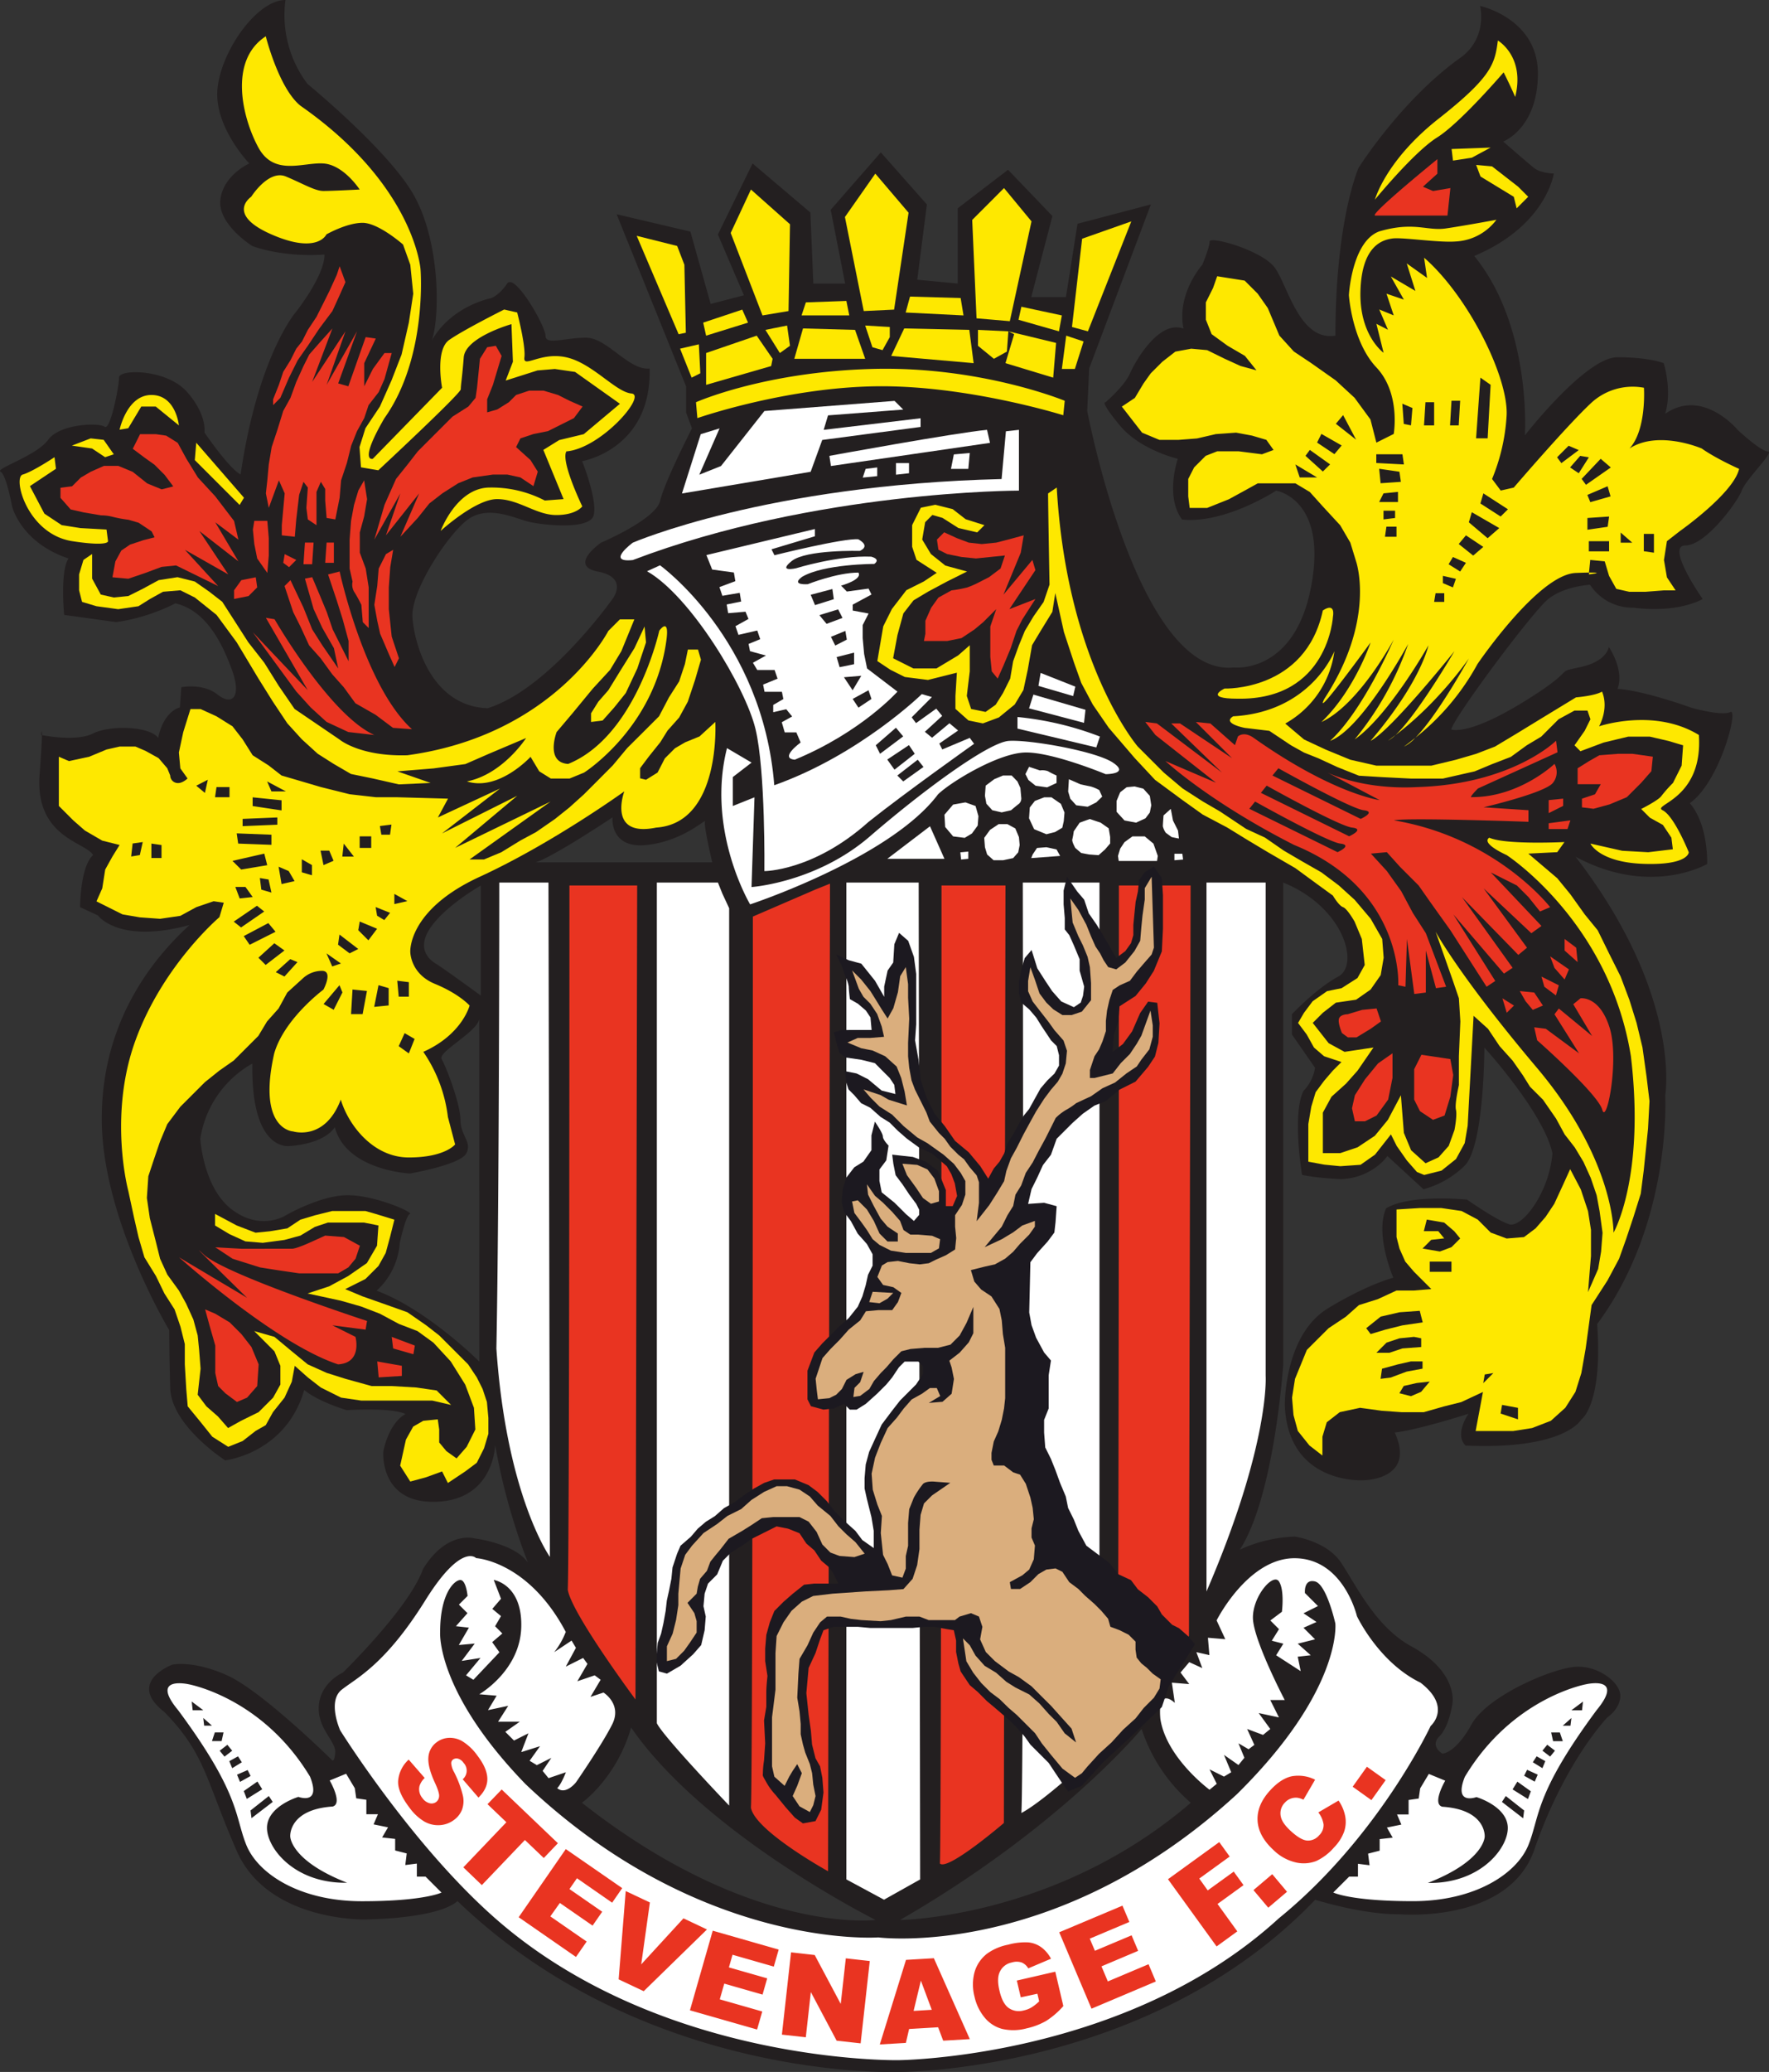
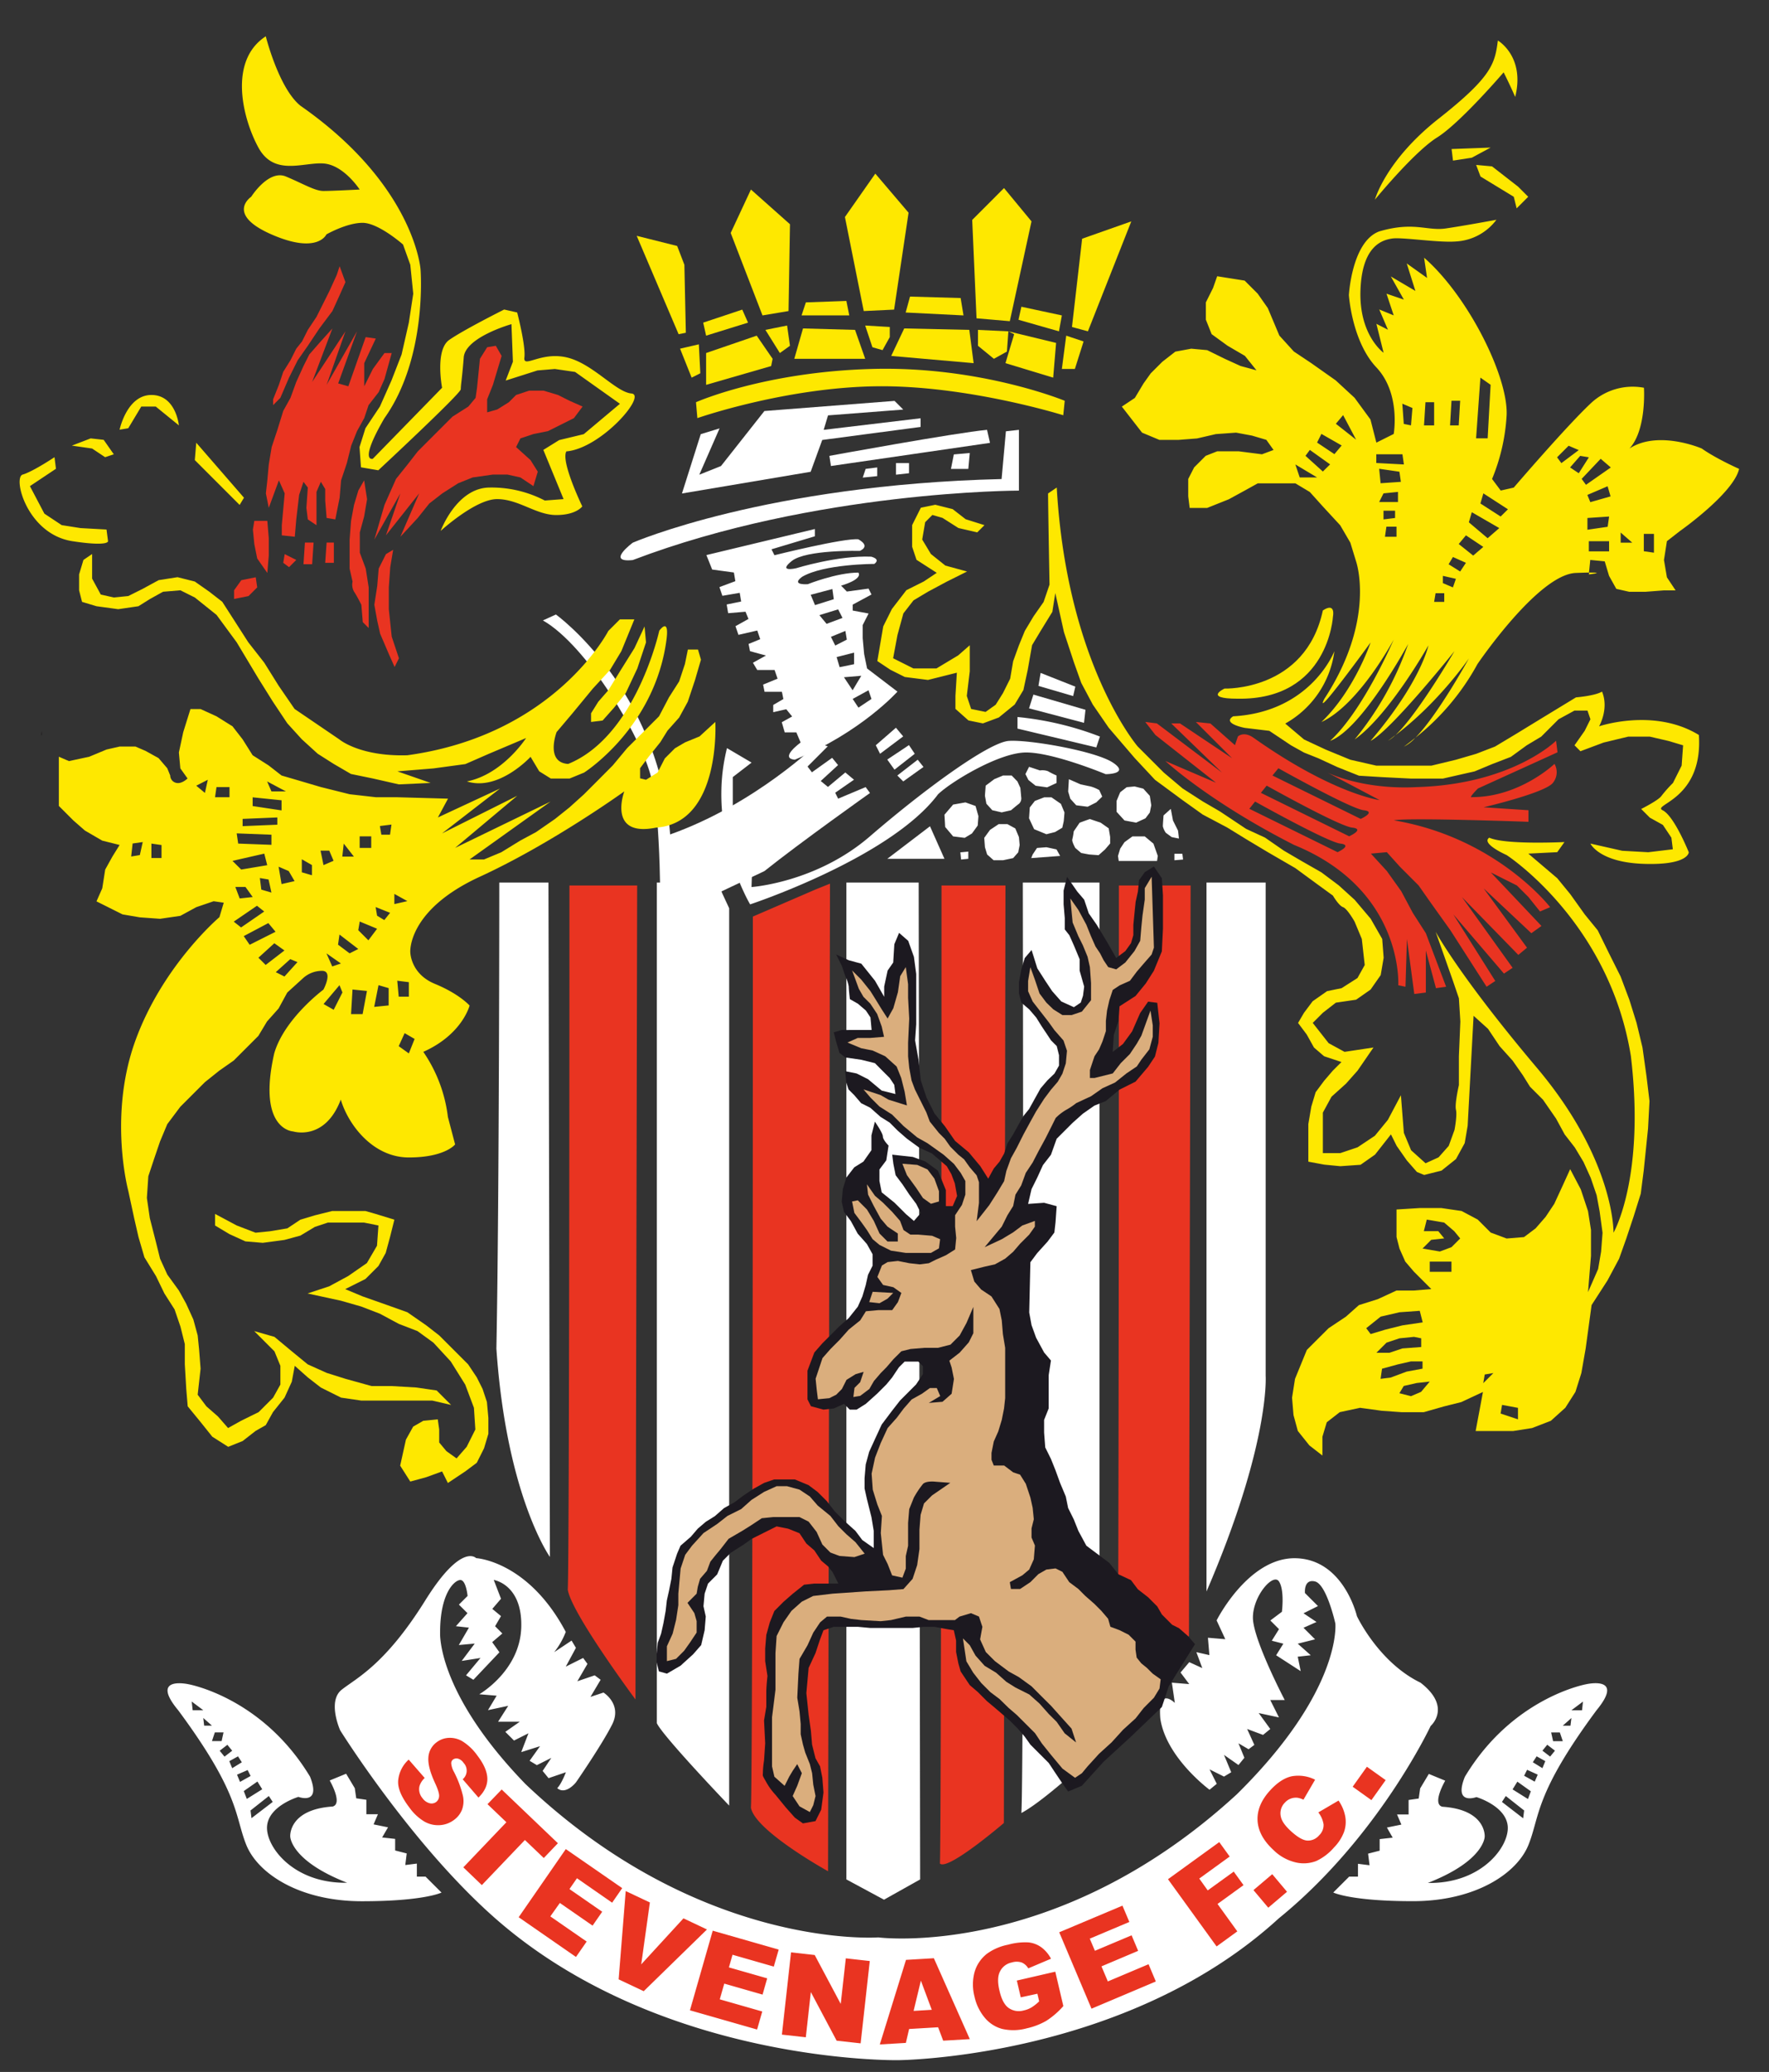
<svg xmlns="http://www.w3.org/2000/svg" viewBox="0 0 597.89 700">
  <rect x="0" y="0" width="597.89" height="700" fill="#333333" stroke="none" />
  <defs>
    <style>.cls-1{fill:#231f20}.cls-2{fill:#fff}.cls-3{fill:#fee800}.cls-4{fill:#e93421}.cls-6{fill:#daae7d}</style>
  </defs>
  <g id="Layer_2" data-name="Layer 2">
    <g id="Layer_2-2" data-name="Layer 2">
      <path d="m13.87 248.31.31.06c.07-2.87-.31-.06-.31-.06Z" class="cls-1" />
-       <path d="M569.64 184.28c6.84 0 17.6-14.67 19.06-18.58s11.24-13.19 8.8-13.19-10.26-7.34-10.26-7.34-11.74-14.17-24.45-5.37c2.45-7.82-.48-17.11-.48-17.11s-4.89-2-15.64-2-31.29 26.4-31.29 26.4 2.44-36.66-17.11-60.61c24.44-10.27 26.89-27.86 26.89-27.86s-4.4 0-6.85-2-10.26-8.8-10.26-8.8 11.73-4.4 11.73-23S500.23 2 500.23 2s2.93 11.2-7.33 18c-19.56 14.22-33.73 36.7-33.73 36.7s-7.82 17.6-7.82 56.7c-12.22 2-16.13-17.11-20.53-23s-22-10.76-22-8.8-2.44 7.82-2.44 7.82-8.8 9.81-6.38 21.58c-8.3-2.94-16.13 10.75-18.08 15.15s-8.31 9.78-8.31 9.78-2-.49 4.89 7.82S398.07 155 398.07 155s-4.4 12.71 1.46 20.53c14.67 1.47 31.78-9.78 31.78-9.78s18.57 2.94 11.24 35.2C436.19 227.78 417 225.5 417 225.5c-32.58 3.26-49.54-86.68-49.54-86.68l.66-14.34 20.85-55.4-24.79 6.52-3.91 24.77h-11.73L355.7 73l-15-15.64-17 13V95.8l-13.69-1.3 3.26-25.42-15.57-17.6-16.94 19.4 4.88 24.92h-10.75l-1-24-19.53-16.57-11.73 24 8.8 20.53-11.24 2.93-6.85-24.44-24.93-5.87 23.47 58.17v8.8l2 5.37s-9.29 18.09-10.75 24.44-20 14.18-20 14.18-11.25 7.82-1 9.78 5.05 9 5.05 9-21.51 30.63-42.36 37.15c-18.9-.65-24.77-21.51-25.42-30.64s12.38-28.67 18.9-33.24 15-.64 19.55.66 21.51 3.26 22.81-2-3.91-18.25-3.91-18.25 23.46-3.91 22.82-31.28c-7.17.65-14.34-10.43-21.51-10.43s-13.69 2.61-13.69-.65-10.43-21.5-13-17.6-5.37 4.89-5.37 4.89-13.2 2.45-20 14.18c2.93-9.29 2.44-34.22-6.36-49.37s-35.68-37.15-35.68-37.15A38.54 38.54 0 0 1 96.48 0c-9.78 0-22 17.6-23 30.31s10.78 24.92 10.78 24.92-8.8 3.91-9.78 12.22S85.24 83.1 85.24 83.1 95 87 109.68 86c0 7.33-9.78 19.55-9.78 19.55s-12.71 14.67-18.58 54.75c-3.91-2-12.22-14.18-12.22-14.18s1-5.86-5.86-13.68-23-7.83-23-4.89-2.94 18.08-4.89 16.62-15.16-1-19.06 4.4-18.06 9.8-16.11 10.78 3.91 11.73 3.91 11.73S7 183.3 23.16 188.68c-2.94 4.4-1.47 19.06-1.47 19.06l17.6 2.44a64.75 64.75 0 0 0 20-6.35c10.3 2.44 15.71 13.17 19.1 22.48s0 12.23-4.89 8.32-12.22-2.45-12.22-2.45L60.8 239s-5.38 1-7.34 10.27c-2.93-3.91-16.13-4.4-22-1.47-5.43 2.71-15.75.85-17.29.55 0 1.76-.24 5.64-.8 13.63-1.45 21.02 15.63 22.5 18.1 26.9-4.4 3.91-4.4 17.6-4.4 17.6l6 2.77s6.84 9.77 31 3.26C52.31 323.26 34.39 344.44 34.39 378s22.81 71.38 22.81 71.38 0 6.84.33 19.55 18.57 24.44 18.57 24.44 20.53-2.28 26.72-23.79c4.56 3.91 14.34 6.84 14.34 6.84s15.32-1 19.88 1.31c-5.87 3.26-7.5 12.7-7.5 12.7s-1.3 16.63 16.3 16.95c21.18.33 21.51-19.22 21.51-19.22a211.3 211.3 0 0 0 11.08 39.75c-4.56-6.53-17.92-8.15-17.92-8.15s-9.45-2.93-17.6 10.43c-4.56 13-27 34.86-27 34.86s-7.5 3.27-8.15 11.09 5.87 12.06 5.54 16-1.31 2.28-1.31 2.28S88.5 571.25 76.77 566s-18.58-3.59-18.58-3.59-15.64 5.87-2.61 16c14 14.34 14 23.13 24.44 46.93s43 23.13 43 23.13 24.44 0 31.61-6.2c63.56 61.11 149.1 57.73 149.1 57.73s84.56.48 140.78-58.17c18.08 5.37 28.35 4.88 28.35 4.88s37.63 3.43 45.94-22.48c10.27-29.33 24.44-44 24.44-44s4.4-2.93 4.4-7.33-7.33-10.27-15.15-9.78-29.82 9.78-35.2 19.55-9.77 9.78-9.77 9.78-4.4-2.45-1-5.87 4.4-11.24 4.4-11.24 2-10.76-14.66-19.55c-11.73-6.85-18.09-20.53-23-27.86s-15.64-8.8-15.64-8.8a48.43 48.43 0 0 0-18.57 4.4c11.73-18.09 14.66-62.57 14.66-62.57V298.17c20.53 8.31 25.91 27.86 18.58 31.77s-15.65 12.71-15.65 12.71v6.84l7.83 11.25a14.47 14.47 0 0 1-3.92 7.82c-3.91 7.82-.48 28.35-.48 28.35s3.91 1 13.19 1.46c10.76-.48 15.65-7.82 15.65-7.82l12.21 11.24a32.2 32.2 0 0 0 13.73-7.79c6.84-6.35 6.84-40.08 6.84-40.08s20.05 22 23 35.68c-1 13.2-10.27 25.42-14.66 24s-14.18-8.31-14.18-8.31-19.07-2-27.37 2.93c-3.91 8.8 2.44 23.46 2.44 23.46s-8.31 2-22 10.27-14.67 28.84-14.67 32.75c1 26.88 26.39 25.41 26.39 25.41s18.09 0 10.76-16.13c8.31-1 24.93-6.35 24.93-6.35s-4.89 6.84-1 10.75c33.73 1.47 39.1-8.8 39.1-8.8s7.34-4.88 5.38-32.26c25.42-34.21 23-77.23 23-77.23s5.87-33.72-30.3-80.65c25.42 13.69 44.48 2.45 44.48 2.45s.49-13.2-5.86-20.54c10.26-7.33 16.61-32.26 13.68-30.79s-13.2-1.47-13.2-1.47-16.13-5.86-24.92-6.35c2.44-6.36-2.94-14.17-2.94-14.17s-.49 4.88-9.77 6.84 0 0-19.07 11.73-24.44 9.29-24.44 9.29c1.47-4.89 27.37-39.6 32.75-44s14.18-4.88 14.18-4.88a17.12 17.12 0 0 0 14.6 7.75c15.64 1.95 23.46-2.94 23.46-2.94s-12.67-18.08-5.82-18.08ZM162 460s-17.6-17.59-34.71-23.95a24 24 0 0 0 7.82-16.13s2-9.29 3.42-9.78-11.73-6.35-21-6.35-21 6.84-21 6.84-8.31 5.38-18.09-1.95-10.75-23.95-10.75-23.95a35.34 35.34 0 0 1 17.6-25.42c-.49 30.3 12.7 27.86 12.7 27.86s11.25-.49 15.16-6.35c3.91 14.66 25.41 15.64 25.41 15.64s17.11-2.93 19.07-6.85-2-5.86-2-11.24-4.89-18.08-6.35-20.53 12.22-9.28 12.71-13.68Zm.49-123.66s-12.71-9.29-15.16-10.76-6.84-5.37-1.46-12.71 16.62-13.68 16.62-13.68ZM207 276.17s-1 10.76 11.73 9.29 20-9.29 19.55-7.82 2.44 13.69 2.44 13.69H181c5.42-1.47 26-15.16 26-15.16Zm-10.32 332.88s11.73-8.31 16.62-25.42c24.93 36.17 82.61 65 82.61 65s-42.04 5.37-99.23-39.58Zm107.54 39.59c54.25-31.28 81.63-64.52 81.63-64.52a55.72 55.72 0 0 0 16.62 24.93c-45.47 39.1-98.25 39.59-98.25 39.59Z" class="cls-1" />
      <path d="m277.9 148.64 33.24-4.4v-2.93l-32.75 3.91 1.47-4.89 25.42-1.96-2.94-2.93-43.99 3.42-14.66 18.58-7.34 2.93 6.85-15.64-6.36 1.95-6.35 20.04 43.5-7.33 3.91-10.75z" class="cls-2" />
      <path d="m280.84 157.44 53.76-7.82-1-4.4c-10.76 1-53.28 8.79-53.28 8.79ZM296.48 160.86v-2.94l-3.91.49-.98 2.94 4.89-.49zM307.23 159.88v-3.42h-4.4v3.91l4.4-.49zM327.27 158.41l.49-5.37-5.38.48-.97 4.89h5.86z" class="cls-2" />
      <path d="m344.38 145.22-4.4.49s-1 11.24-1.46 16.13c-79.68 1.95-124.65 21.5-124.65 21.5s-9.29 6.85 0 5.87c61.59-23.46 130.51-23.46 130.51-23.46ZM268.62 256.66c22.48-9.28 34.7-23 34.7-23l-10.26-7.82-1-4.89-.49-5.38v-4.39l2-3.91-5.37-1v-2l6.35-3.42-1-2-7.33 1-1.95-2s7.33-2 5.86-4.4c-7.33 0-17.1 3.91-17.1 3.91s-5.87.49-2-2.45c7.33-4.39 24.44-4.39 24.44-4.39s2.44-1.47-1-2.45c-11.24-.49-25.41 3.91-25.41 3.91s-6.36 1.47-1.47-2.44 23-3.42 23-3.42 3.91-1.47-.49-3.92c-4.88-.48-28.35 5.38-28.35 5.38l-1-2 14.66-4.4v-2.45l-36.66 8.8 1.95 4.89 7.34 1 .49 2.93-5.38 2 1 2.94 5.86-1 .49 2.93-4.89 1 .49 2.94 5.87-.49 1 2.44-4.39 2.44 1 2.93 6.36-1.46 1 2.93-3.94 1.61.49 2.44 5.38 1.47-4.4 2.44 1.47 2.45h5.86l1 2.93-4.89 2 .49 2.44h5.87l.49 2.44-3.43 2v2.44l4.4-1 2 2.45-3.51 1.94 1 3.43h3.92l1.46 3.42s-7.36 5.32-1.98 5.81Zm24.92-23.46 1 2.93-4.4 2.94-1.95-2.94Zm-5.37 0-2.93-4.4 5.86-.49Zm.49-12.71v3.91l-4.89 1-1-3.42Zm-2.45-4.4-3.91 2-1.46-2.94 4.88-2Zm-1.46-7.33-5.38 2-2.44-2.94 6.35-1.95Zm-3.42-9.76.48 3.43-6.35 2-1.46-3.49Z" class="cls-2" />
-       <path d="M258.35 294.3s16.62 0 35.19-16.62c12.23-9.77 35.69-26.39 35.69-26.39l-1.47-2-9.29 3.91-1-2 6.35-4.4-2.93-2.45-5.87 4.89-2.44-2 5.86-5.38-2-2.45-6.84 4.89-1.47-1.95 6.84-6.85-3.42-1s-21 20.53-49.86 30.79c-3.91-49.37-38.61-74.3-38.61-74.3l-4.4 2c14.66 8.31 33.24 39.1 36.66 53.28s3.01 48.03 3.01 48.03Zm51.82-37.64 1.95 2.45-6.84 4.89-2-2Zm-1-2-6.85 5.37-2.44-3.42 7.33-4.88Zm-6.36-8.8 2.45 2.93-7.82 5.87-1.44-2.88Z" class="cls-2" />
+       <path d="M258.35 294.3c12.23-9.77 35.69-26.39 35.69-26.39l-1.47-2-9.29 3.91-1-2 6.35-4.4-2.93-2.45-5.87 4.89-2.44-2 5.86-5.38-2-2.45-6.84 4.89-1.47-1.95 6.84-6.85-3.42-1s-21 20.53-49.86 30.79c-3.91-49.37-38.61-74.3-38.61-74.3l-4.4 2c14.66 8.31 33.24 39.1 36.66 53.28s3.01 48.03 3.01 48.03Zm51.82-37.64 1.95 2.45-6.84 4.89-2-2Zm-1-2-6.85 5.37-2.44-3.42 7.33-4.88Zm-6.36-8.8 2.45 2.93-7.82 5.87-1.44-2.88Z" class="cls-2" />
      <path d="M317 268.4c3.91-3.92 20.53-14.18 29.81-14.18s26.89 7.33 26.89 7.33 8.31 0 2.44-3.91-28.35-7.82-35.19-7.33-28.83 16.62-46.95 32.26-40 17.11-40 17.11l1-30.31-7.33 2.93v-9.77l6.35-4.89-8.31-4.89c-7.08 27.86 7.82 52.79 7.82 52.79S300.88 289.9 317 268.4ZM363.44 231.98l-11.73-4.64-.73 4.39 11.73 3.43.73-3.18zM366.87 239.8l-17.6-5.14-1.47 4.65 18.58 4.89.49-4.4zM343.89 246.15l26.64 6.36 1.22-3.67a105.34 105.34 0 0 0-27.86-6.6Z" class="cls-2" />
      <path d="M299.9 290.14h19.31l-4.89-10.99-14.42 10.99zM326.3 271.08l-4.16.74-2.93 3.42.24 4.15 2.69 3.18 3.91.49 2.45-1.47 1.95-2.69.24-3.17-.97-3.43-3.42-1.22zM324.83 290.39l2.44-.25v-2.44l-2.69.25.25 2.44zM343.16 279.88l-2.69-1.46h-2.93l-2.93 1.95-1.96 2.69.24 3.17.74 2.45 2.2 1.95H339l3.43-.73 1.71-1.95.49-2.45-.25-2.69-1.22-2.93zM344.87 266.19l-1-2.19-1.95-2H339l-2.93 1.22-2.93 2.2-.25 3.42.49 2.69 2 2.2 3.18.73 3.17-.73s1.71-1.47 2.69-2.2a2.45 2.45 0 0 0 .73-2.2ZM353.91 266l3.18-1.47V262a31.12 31.12 0 0 1-2.93-1.47 5.57 5.57 0 0 0-2.69-.24l-3.67-1.22-1.22 2.44 1 2 2.44 1.95ZM367.6 272.55l2.93-1.47 2-1.95-1-2.2a12.82 12.82 0 0 0-2.93-1.23c-1.23-.24-3.42-.73-3.42-.73l-3.91-1.71-.25 4.16.73 2.44 2 2.2ZM383.97 277.93l3.18-1.47 1.47-1.96.49-2.44-.49-3.18-2.2-2.44-2.94-.74-2.68.25-2.2 1.71-1.22 2.93v3.67l2.68 2.93 3.91.74zM398.15 280.61l-1.71-3.42-.73-3.91-2.45 2.2s-.24 2.94-.24 3.67a6.32 6.32 0 0 0 1 2.2l2 1.46 2.44.49ZM399.61 288.44h-2.68v2.19l2.93-.24-.25-1.95zM386.91 282.57h-4.16l-2.69 1.95-1.46 2.2-.74 2.45.25 1.71h12.95l.25-1.71-1.47-4.16-2.93-2.44zM372 277.93l-3.67-1.23-3.42 1.23-2 2.93a22.39 22.39 0 0 1-.48 2.69c-.25.73 1 2.93 1 2.93l2 1.71 2.69.49 3.18.24 2.19-1.95 1.72-2v-2.2l-.49-2.93ZM353.67 286.23l-3.18.25-1.47 2.2-.48 1.22 9.77-.73-1.22-2.2-3.42-.74zM355.38 269.37h-2.45l-3.17 1.22-1.71 2.2-.25 3.67 1.71 3.67 4.16 1.71 2.93-.74 2.44-1.46.49-2.2.25-2.94-1.22-2.93-3.18-2.2zM168.75 298.17h16.62l.49 227.83s-14.67-20.53-18.09-70.39c.98-49.91.98-157.44.98-157.44ZM222 298.17h20.65l1.47 3.67 2.32 5V610S224 586.56 222 582.16ZM310.99 634.95l-12.22 6.85-12.71-6.85V298.17h24.44l.49 336.78zM345.69 298.17h25.91V591s-18.08 17.11-26.39 21.51c.97-16.17.48-314.34.48-314.34ZM407.77 537.68V298.17h20v166.68s1.51 22.97-20 72.83Z" class="cls-2" />
      <path d="M480.11 568.48c-14.17-6.85-21.5-22.49-21.5-22.49s-4.4-19.06-20.53-19.55-26.89 21-26.89 21l2.94 6.35-5.87-.49.49 5.87-4.4-1 2 5.38-4.4-2-2.95 3.5 2.94 3.91-5.87-.48 1 6.84s-5.87-5.87-4.89 5.38c2 13.19 16.62 23.95 16.62 23.95l2.44-2-2.44-4.88 4.89 2.44 2.44-1.47-2.44-5.86 4.89 3.42 2-2.45-2-4.88 3.42 2 1.95-1.47-2.44-5.37 5.38 2 2.44-2-3.91-5.38 6.84 1.47-2.93-5.87h4.89s-10.76-20.53-10.76-27.86 6.85-15.15 8.8-12.22 1 10.26 1 10.26l-3.91 2.94 2.93 2.93-2.44 3.91 3.91 1-2.44 3.91 8.3 5.37-1-4.88 4.4-.49-4.4-3.91 5.86-1.47-3.91-3.91 4.4-1.95-4.4-2.94 4.89-2.44-4.4-4.4s-.49-4.89 3.42-3.91 6.85 14.18 6.85 14.18 2.44 22.48-33.24 57.67c-61.1 56.21-121.23 48.4-121.23 48.4s-60.12 4.4-119.26-51.82c-30.31-31.28-28.84-51.32-28.84-51.32 0-13.2 4.89-17.6 6.84-17.6s2.44 5.38 2.44 5.38l-2.93 2.93L158 545l-3.91 4.4 4.4.49-3.42 5.87 5.38-.49-4.4 5.86 6.35-1-4.89 5.87 2.49 1.5 8.8-9.29-2.45-3.42 3.43-2.93-2.45-2.45 2-3.42-2.94-2.44 2.94-3.42-2.45-6.36s9.78 1.47 9.29 16.13-14.18 22.49-14.18 22.49l5.87.49-2.93 4.88 6.84-1.46-3.42 5.37h7.33l-4.89 3.42 2.94 2.94 4.88-2.45-2.44 6.36 6.35-2-3.52 4.93 2.45 1.47 4.89-2.45-2.94 4.4 2 2.45 5.86-2s-1.46 3.91-2.93 5.38c2.93 2.44 6.36-2 6.36-2s8.79-12.71 12.22-19.55-2.94-10.75-2.94-10.75l-4.4 1.46 3.43-5.78-2-1.5-5.87 2 3.42-5.87-1.46-2-5.87 2.93 3.43-6.35-1.47-2.45-5.87 3.91a26.19 26.19 0 0 0 3.91-6.84c-12.71-24-30.3-24.93-30.3-24.93s-4.89-5.38-17.11 14.17c-13.69 22-23.46 26.4-28.35 30.31s-.49 13.69-.49 13.69 23.46 37.63 51.32 62.56c56.22 50.35 137.36 48.88 137.36 48.88s76.74-.48 128.55-47.9c33.73-27.37 51.33-65 51.33-65s7.34-6.32-3.42-14.63ZM140.89 634v-4.4l-3.91.49.48-3.92-3.91-1v-3.91l-4.4-.49 2-3.42-4.89-1 1.47-3.42h-3.91v-4.89l-3.42-.49-.49-3.42-2.93-4.89-5.55 2.28s4.57 7.83 1 8.8c-15 1-14.34 10.11-14.34 10.11s0 8.14 19.23 15.64c-18.25.33-27.7-12.39-27.05-19.23s10.59-9.78 10.59-9.78 7.83 2.93 3.92-6.84C88.58 573.36 63.66 569 63.66 569s-13.2-2.93-3.43 8.8c21 28.35 19.07 35.69 23 45.46s18.08 19.06 39.1 19.06 26.89-2.93 26.89-2.93l-5.4-5.39Zm-76.1-59.15 3.91 2.93h-3.58Zm3.91 5.55 2.94 2.6H69Zm3.91 4.88h2.94l-.65 2.94h-3.26Zm1.64 6.19 2.6-2 1.63 2-2.6 2ZM77.5 595l2.94-1.63 1.3 2-3.26 2Zm2.61 4.56L83.7 598l1 2-3.58 2Zm2.28 5.54 4.61-3.22 1.63 2.61-5.21 3.26Zm2.61 9.16-.33-2.6 6.19-4.89 1.31 2ZM536.14 569s-24.92 4.4-41.05 31.29c-3.92 9.77 3.91 6.84 3.91 6.84s9.94 2.93 10.58 9.78-8.8 19.56-27 19.23c19.22-7.5 19.22-15.64 19.22-15.64s.66-9.13-14.34-10.11c-3.58-1 1-8.8 1-8.8l-5.54-2.28-2.93 4.89-.49 3.42-3.42.49V613h-3.91l1.47 3.42-4.89 1 1.95 3.42-4.4.49v3.91l-3.91 1 .49 3.92-3.91-.49V634H456l-5.38 5.37s5.87 2.93 26.89 2.93 35.19-9.28 39.1-19.06 2-17.11 23-45.46c9.73-11.78-3.47-8.78-3.47-8.78Zm-21.34 45.3-7.17-5.53 1.3-2 6.2 4.89Zm1.62-6.51-5.2-3.26 1.62-2.61 4.56 3.26Zm2.29-5.87-3.58-2 1-2 3.59 1.63Zm2.6-4.56-3.25-2 1.3-2 2.93 1.63Zm2.61-3.91-2.61-2 1.63-2 2.61 2Zm1-5.21-.66-2.94h2.94l1 2.94Zm5.87-5.22h-2.61l2.93-2.6Zm3.91-5.22h-3.59l3.91-2.93Z" class="cls-2" />
      <path d="m215.19 79.67 13.68 3.43 2.44 6.35.49 22.97-2.44.49-14.17-33.24zM246.96 78.7l6.84-14.67L267 75.76l-.49 29.33-8.8 1.47-10.75-27.86zM285.57 73.32l10.27-14.66 11.24 13.2-4.89 32.74-10.26.49-6.36-31.77zM328.59 74.3l10.75-10.76 9.29 11.25-7.33 33.72-11.25-.97-1.46-33.24zM365.74 80.65l16.62-5.86-14.67 37.15-5.38-1.47 3.43-29.82zM258.69 111.45l7.33-1.47.98 6.84-3.42 2.45-4.89-7.82zM292.42 109.98l8.31.49v3.42l-2.45 4.4-3.42-.98-2.44-7.33zM229.85 117.8l6.35-1.47.49 9.78-2.93 1.47-3.91-9.78zM330.54 111.45l10.27.49-.49 6.84-4.4 2.44-5.38-4.4v-5.37zM360.36 113.4l5.87 1.96-2.94 9.28h-4.4l1.47-11.24zM237.67 109l13.2-4.4 1.95 4.4-14.17 4.4-.98-4.4zM272.37 102.16l13.69-.49.98 4.89h-16.13l1.46-4.4zM307.57 100.2l-1.47 5.38 19.55.98-.97-5.87-17.11-.49zM345.21 103.63l-.98 4.4 13.68 3.91.98-5.38-13.68-2.93zM238.65 119.27l17.1-5.87 5.38 7.82-.49 2.45-21.99 6.35v-10.75zM271.4 110.96l-2.94 10.26h23.96l-3.43-9.77-17.59-.49zM305.61 110.96l-4.4 9.29 27.86 2.44-1.46-11.24-22-.49z" class="cls-3" />
      <path d="m342.76 112.91-2.93 9.78 16.13 4.89.98-11.73-16.13-3.91M235.23 135.89s23-10.27 59.63-11.25 65 10.76 65 10.76l-.49 4.89s-32.75-10.27-63.54-9.78-60.13 10.75-60.13 10.75ZM485.72 46.44c7.82-4.89 22.48-22 22.48-22s2 3.91 3.91 8.31c3.42-13.69-5.86-19.06-5.86-19.06-1 7.82-2 12.22-20 26.39S464.7 67.45 464.7 67.45s13.2-16.13 21.02-21.01ZM491.09 54.26l6.36-.98 6.35-3.42-13.19.49.48 3.91zM498.91 55.72l1.47 3.91 11.25 6.85.97 3.91 3.91-3.91-3.42-3.42-8.8-6.85-5.38-.49zM478.35 249.26c-1.26 1-2.49 2-3.87 3a13.09 13.09 0 0 0 3.87-3ZM471.63 248.34c-.85.64-1.65 1.31-2.53 1.93a12 12 0 0 0 2.53-1.93Z" class="cls-3" />
      <path d="M575.17 151.53s-14.67-6.36-24.44 0c5.86-6.36 4.89-20.53 4.89-20.53a20.64 20.64 0 0 0-18.09 5.38c-8.31 7.82-25.91 28.35-25.91 28.35l-4.4 1-2.93-3.91a65.7 65.7 0 0 0 4.89-21c1-12.7-12.71-40.57-27.86-53.76l1 6.84-6.87-4.9 2.93 9.29-8.3-4.89 4.4 7.82-5.87-2 2.44 7.33-4.89-2 2.94 6.85-3.91-2 2.44 9.78s-8.31-5.87-7.82-21 7.33-17.11 10.75-17.6 15.65 1.47 21.51 1a18.32 18.32 0 0 0 13.69-7.33s-10.75 2-17.11 2.93-10.75-2.44-22.49 1c-9.28 3.42-10.26 21.51-10.26 21.51s1 15.64 9.29 24.43 5.86 22.49 5.86 22.49l-5.86 2.93-2-7.82-5.37-7.33-6.36-5.87-8.31-5.86-5.86-3.91-4.89-5.38-3.91-9.29-3.42-4.88-4.4-4.4-9.29-1.47-1.38 3.94-2.44 4.89V108l1.95 4.89 5.38 3.91 5.87 3.43 3.91 4.88-5.38-1.46-5.38-2.45-5.91-2.91-5.38-.49-5.38 1-4.39 3.42-3.92 3.91-2.44 3.42-2.93 4.89-4.4 2.93 6.84 8.8 5.87 2.45h6.35l6.36-.49 6.35-1.47 6.84-.49 5.38 1 4.85 1.43 2.44 3.42-3.91 1.46-7.82-1h-7.33l-3.87 1.52-3.91 3.91-2 3.91v5.87l.49 3.91H408l7.33-2.93 5.38-2.94 4.4-2.44h12.7l4.89 2.93 4.4 4.89 5.87 6.36 3.42 5.86 1.95 6.36s6.85 19.55-10.75 46.43c-3.91 7.82 15.64-19.06 15.64-19.06s-5.37 16.13-16.62 26.88c12.71-5.86 24.44-27.86 24.44-27.86s-10.26 23.95-21.5 34.22c10.75-3.91 26.39-32.75 26.39-32.75a105.08 105.08 0 0 1-18.08 32.26c11.73-8.31 24.92-31.77 24.92-31.77s-2.44 12.22-19.55 32.26c6.85-3.43 28.35-30.31 28.35-30.31s-12.4 21.31-19.95 28.38c14.73-11.12 24.84-25.94 24.84-25.94s-10.47 19.1-18.12 26.83a81.43 81.43 0 0 0 21-24.9s20.53-30.3 33.24-30.79c2-.08 3.39-.12 4.46-.13l.43-4.27 4.89.49 1.46 4.88 2.45 4.4 4.4 1h5.38l6.35-.49h3.91l-2.93-4.4-1-5.86 1-6.36 4.4-3.42s18.08-12.71 20-21c-8.71-3.95-12.62-6.88-12.62-6.88Zm-135.89 9.77-1.47-4.39 7.34 4.39Zm7.82-2-5.87-5.3 1.47-2 6.85 4.89Zm3.91-5.87-5.86-3.91 1.46-2.93 6.85 3.91Zm.49-10.26 2.45-2.93 4.39 8.31Zm20.5 38.17h-3.91l.49-3.41H472Zm-4.4-5.86v-2.93h3.91V175Zm4.89-5.87h-6.36l1.47-2.93 4.89-.49Zm-5.87-6.35-.49-4.89 6.85 1 .49 3.42Zm-1.46-6.84v-2.94H474l.49 3.43Zm11.73-12.71-2.44-.49-.49-6.84 3.42 1.46Zm23.46-16.13 3.45 2.42-1 18.09h-3.91Zm-9.77 7.82h2.93l-.49 8.31h-2.93Zm-9.29 8.31.49-7.82h2.93v7.82Zm6.84 59.63h-3.42l.49-2.93h2.93Zm2.93-4.89-3.39-1.45v-2.45l4.4 1Zm2.45-5.37-3.91-2.45 1.46-2.44 4.4 1.95Zm4.4-5.38-4.89-3.91 2.44-2.93 5.87 3.91Zm4.88-5.87-6.35-5.37 1-3.42 9.29 5.37Zm4.4-7.33-6.84-4.4 1-3.42 8.31 5.38Zm19.07-20 3.91-3.91 3.42 1.47-5.87 4.4Zm4.4 3.42 3.42-3.91 2.93.49-3.42 5.38Zm13.19 28.35H537v-3.42h6.84Zm-.49-8.3-6.84 1V175l7.33-.49Zm-5.86-8.32-1-2.44 6.84-2.93 1 3.42Zm-1.47-5.86-1.46-2L541 155l3.42 2.93Zm11.73 19.55v-3.42l3.92 3.42Zm11.24 3.38-3.42-.49v-5.86H559Z" class="cls-3" />
      <path d="m537.1 193.44-.06.62s5.88-.7.06-.62ZM450.52 208.23s1-4.89-3.42-2c-5.87 27.38-33.24 26.4-33.24 26.4s-7.33 3.42 4.4 3.42c30.8.53 32.26-27.82 32.26-27.82Z" class="cls-3" />
      <path d="M574.19 248.31c-15.15-9.29-33.73-2.93-33.73-2.93s3.42-5.87 1-11.73c-2.44 1.46-8.8 1.95-8.8 1.95l-11.24 6.84-8.8 5.38-7.33 4.4-6.36 2.45-6.84 2-8.31 2h-18.59l-8.8-2-8.31-3.42-7.33-3.42-6.36-5.38A32.94 32.94 0 0 0 451 220s-7.82 20.53-34.21 22c-3.91 2.44 3.91 3.91 3.91 3.91l8.31 1 7.33 4.89 4.4 2.45 4.88 1.95 6.36 2.94 7.33 2.93 7.82.48 9.78.49h10.75l10.76-2.44 5.86-2.44 6.36-2.45 5.37-3.91 4.89-2.93 5.87-5.87 5.37-2.93h4.4l1 2.93-1.95 3.91-3.43 4.89 2 2 7.82-2.93 8.31-2h7.33l6.35 1.47 4.89 1.46-.49 6.85-2.93 5.86a45 45 0 0 0-3.91 4.4c-1 1.47-6.84 4.4-6.84 4.4l2.93 2.93 4.4 2.45 2.88 4.31.49 3.92-8.31 1-8.8-.49-10.75-2.43s2.93 6.36 18.09 6.85 15.15-3.92 15.15-3.92-4.89-12.22-8.8-14.17 13.69-3.45 12.22-25.45Z" class="cls-3" />
      <path d="m555.13 353.89-2-8.31-2.44-7.82-2.94-7.82-3.91-7.82-3.84-7.82-4.39-5.38-4.89-6.84-4.4-5.38-9.78-8.31 9.78-.49 2.44-3.42s-20 1-25.42-1.47c-2.93 2 5.87 5.87 5.87 5.87s34.7 22.49 42 67.95c4.89 41.06-5.87 59.63-5.87 59.63s.49-24.44-25.91-55.72-34.21-45.95-34.21-45.95l5.86 16.62 2 5.86.49 7.82-.49 11.74v9.77s-1.47 6.36-1 8.31-.49 6.84-.49 6.84l-1.95 5.38-3.43 3.87-4.4 2-4.89-4.4-2.44-5.87-1-12.71-4.4 8.31-4.4 5.38-5.87 3.91-5.81 1.95h-5.9v-13.68l2.93-5.38 4.89-4.4 3.91-4.4 5.38-7.82-9.78 1.47-5.37-2.93-5.38-6.85 3.42-3.42 4.4-3.42 6.84-1 4.89-3.42 3.42-4.89 1-5.86-.49-6.36-3.91-6.84-5.39-6.37-5.38-4.88-5.87-4.4-6.84-3.91-5.86-3.43-6.36-4.4-6.36-2.93-8.79-5.86-5.87-3.42-6.84-4.4-6.36-5.37-8.8-8.8s-23.95-27.86-27.37-87.49l-2.93 2c0 3.91.49 30.8.49 30.8l-2 5.86-3.42 4.89-2.93 4.89-2 4.89-1.95 5.37-1 5.87-2.44 4.89-2.45 3.91-3.42 2.44-4.89-1-1.46-4.4 1-8.31V218l-3.91 3.42-7.33 4.4h-7.82l-6.84-3.43 1.46-7.82 2-7.33 3.42-4.4 4.89-2.93 6.37-3.41 6.85-3.42-7.33-2-4.89-3.91-2.94-4.89 1-5.86 2.44-2.45 3.43 1 5.37 3.42 6.36 1.47 2.44-2.44-6.35-2-4.4-3.42-5.87-1.47-4.88 1-2.94 5.87v7.33l1.47 4.4 6.84 4.4-4.4 2.93-5.86 2.93-4.89 6.35-2.93 5.87-2 11.73 4.4 2.93 4.89 2.45 7.82 1 9.77-2.45-.48 7.82v4.4l4.4 3.91 4.88 1 5.38-2 5.38-4.39 2.93-4.89 1.47-6.85 1.46-8.3 2.94-4.89 3.91-6.36 1-6.35 2.93 13.2 3.4 10.3 2.44 6.84 3.91 7.34 5.38 7.82 8.8 10.26 6.84 7.33 9.29 6.85 6.84 4.89 8.31 4.4 6.35 3.9 7.34 4.4 9.28 5.38 7.34 5.38 5.37 3.91s2 3.42 3.43 3.91 3.91 4.89 3.91 4.89l2.44 5.86.49 4.4.49 4.4-2.45 4.4-5.37 3.42-4.89 1-4.89 3.42-2.93 3.91-2 3.42 2.93 3.91 2.45 4.4 3.42 2.94 5.87 1.95-2.94 2.93-2.93 3.42-2.86 3.85-1.47 4.89-1 5.87v12.71l5.38 1 5.43.53 6.84-.48 4.89-3.43 5.38-6.84 1.95 3.91 3.42 4.89 3.42 3.91 2.45 1 5.86-1.47 4.89-3.91 2.94-5.38 1-5.86 2-37.15 4.88 4.4 3.92 5.86 4.4 4.89 3.42 4.89 2.44 3.91 4.4 4.4 4.4 6.35 2.93 5.38 3.42 4.4 2.94 4.89 2.44 5.38 2 5.86 1 5.38 1 7.33-.49 6.35-1 5.87-3.42 7.82 1-12.22v-8.8l-1-6.35-2.44-7.34-3.59-6.84-2.45 5.38-2.93 6.35-2.93 4.4L519 415l-3.91 2.94-5.87.48-5.38-2-4.4-4.4-5.44-2.89-6.85-1h-7.33l-7.82.49v9.29l1 3.91 1.95 4.39 2.94 3.43 5.86 5.86-5.86.49H472l-6.35 2.93-6.36 2-4.4 3.91-5.86 3.91-3.43 3.42-3.91 3.91-2 4.89-2 4.89-1 6.35.49 5.87 1.46 5.37 3.91 4.89 4.4 3.42v-6.35l1.47-4.89 4.4-3.42 6.84-1.47 7.33 1 6.85.49h7.33l6.84-1.95 5.87-1.47 7.33-3.42-1 5.37-1.47 7.82h12.71l6.36-1 6.35-2.45 4.89-4.4 3.42-5.37 2-6.36 1.46-8.31 1-7.33 1-7.33 5.37-8.31 3.92-7.33 2.44-6.85 2.44-7.33 2.45-7.82 1-7.82 1.46-14.17.49-9.29-1-8.31Zm-93.37 94.83 4.89-3.91 6.36-1.47 6.84-.49 1 3.91-6.84 1-5.87 1.47-4.89 1.47Zm6.85 4.89 4.4-1.47 4.89-.49 2.44.49v2.94l-6.35.48-4.4 1.47h-4.4Zm-2 12.22.49-3.42 5.38-1.47 4.4-1h3.91v2.45l-5.38 1-5.37 2Zm13.69 4.4-3.42 1.46-3.91-1 1.47-2.45 4.39-1 4.4-.49Zm10.27-40.57h-7.34v-3.43h7.34Zm0-8.31-3.92 1.46-5.86-1 2.93-2.94 4.4-.49-2-2.44h-4.89l1-3.91 5.87 1 3.42 2.93 2 2.44Zm10.75 45.94.49-2.93 2.93-.49Zm11.73 12.22-5.87-1.95.49-2.93 5.38 1ZM109.34 55.23c6.84.49 12.22 8.8 12.22 8.8s-9.29.49-12.22.49-6.84-2.44-12.71-4.89-11.73 6.85-11.73 6.85-8.8 5.86 6.84 12.71 18.58 0 18.58 0 6.84-3.91 12.22-3.91 13.68 7.33 13.68 7.33l2.45 6.84 1 9.78-1.49 9.77-2.45 10.76-3.42 8.79-3.91 8.8-4.89 7.33-2 6.36.49 6.84 5.86 1s27.87-25.91 27.87-27.37.48-3.91 1-10.76 16.13-11.24 16.13-11.24l.49 12.71-2.44 6.35 10.75-3.42 5.87-.49 6.84 1 15.15 10.76-12.22 10.26-8.31 2-5.35 3.32 6.84 16.62-6.35.48a39 39 0 0 0-18.58-4.39c-11.24 0-16.62 14.66-16.62 14.66s11.73-10.75 19.07-10.75 13.19 5.38 20 5.38 8.8-2.93 8.8-2.93-7.34-15.15-5.38-18.57c11.73-1 27.37-19.07 22-19.56s-13.19-10.26-22-12.22-14.67 3.91-14.18 0-2.44-15.15-2.44-15.15l-4.4-1s-13.69 6.85-18.57 10.27-2.41 16.16-2.41 16.16L126 155s-4.89 1.47 3.91-13.69c14.66-20.53 12.22-50.34 12.22-50.34s-2-28.35-40.57-55.24c-7.33-5.86-11.73-23.46-11.73-23.46-12.75 8.26-7.83 27.81-2.49 37.59s15.16 4.89 22 5.37ZM82.46 168.15l-16.13-18.58-.49 5.87 15.15 15.15 1.47-2.44zM47.75 137.35h4.89l7.82 6.36s-1-10.27-9.29-10.27-10.75 11.73-10.75 11.73l2.93-.49ZM35.53 154.46l2.93-.98-3.42-4.89-4.4-.48-6.35 2.44 6.84.98 4.4 2.93zM36.51 182.81 36 178.9l-8.8-.49-6.35-1-5.85-3.88-4.89-9.29 8.8-5.87-.49-3.91s-7.33 4.89-10.75 5.87 1.47 20 16.62 22.48c12.71 1.96 12.22 0 12.22 0ZM53.62 196l-5.38 2.93-4.89 2.44-4.89.49-4.4-1-2.93-5.38v-8.31l-2.93 2-1.47 4.89v5.37l1 3.91 4.89 1.47 7.33 1 6.84-1 3.91-2.45 4.4-2.44 5.87-.49 4.89 2.44 7.33 5.87L80 217l7.33 12.22 4.89 7.82 4.89 7.33 4.89 5.38 5.37 4.89 5.38 3.42 5.87 3.42L126 263l8.8 2 10.75-.49-11.24-3.91 12.22-1 10.75-1.46 7.82-3.42 12.71-5.38s-7.82 12.22-20 14.66c10.76 3.42 21.51-8.31 21.51-8.31l2.93 4.89 3.91 2.44h6.36l4.88-2s24-15.15 27.87-45c1-7.82-2.45-2.93-2.45-2.93s-7.82 35.68-30.79 45c-7.82-.49-3.91-10.76-3.91-10.76l5.37-6.35 6.85-8.31 5.86-6.36L210 220l4.4-10.75h-4.89l-3.91 3.91s-18.08 35.19-67.94 42c-16.13.48-23-5.38-23-5.38l-15.1-10.27-5.37-7.82-4.89-7.82-5.38-6.87-4.4-6.85-4.4-6.84-4.4-3.42-4.88-3.42L60 195Z" class="cls-3" />
      <path d="m209.54 226.8-3.91 6.36-3.42 3.91-2.44 3.91v2.93l3.91-.49 3.91-4.4 3.91-4.88 3.91-8.32 2.93-8.79-.49-5.38-3.42 7.33-4.89 7.82z" class="cls-3" />
      <path d="m236.43 248.8-4.89 2-3.42 2-3.42 3.42-2.45 4.78-3.91 2.44-2-.49v-3.42l2.93-3.91 3.91-4.88 2.44-3.92 3.92-4.4 2.93-5.37 2.44-7.33 2-6.85-1-3.42h-3.42l-1 4.89-1.95 5.87-3.43 5.37-3.37 6.42-5.37 5.37-5.37 5.34-4.89 5.87-5.39 5.42-4.4 4.4-4.88 4.4-4.89 3.91-6.36 4.4-5.37 2.89-6.36 3.91-5.86 2.45h-4.89l27.37-19.55-32.26 15.64 21-17.6-25.42 12.71L169 266.4l-21 9.77 3.42-6.35-17.6-.49h-6.84l-8.8-1-9.78-2.44-8.31-2.45-4.93-1.44-4.39-3.42-5.38-3.42-3.39-5.38-3.42-4.4-5.41-3.38-5.38-2.45h-3.42l-2.44 7.82-1.47 6.85.49 5.37 2.44 3.41s-2 2-3.91 1.47a2.58 2.58 0 0 1-1.95-2.47l-1-2.45-2.93-3.42-4.4-2.44-3.42-1.47h-5.36l-4.4 1-5.87 2.44-6.84 1.47-3.42-1.47v16.62l4.89 4.89 3.91 3.42 5.86 3.41 5.87 1.47-2.42 3.9-2.44 4.4-1 6.35-1.95 4.4 8.8 4.4 5.86 1 6.84.49 6.85-1 5.38-2.93 5.86-2 3.42.49-1.46 4.89S55.08 326 45.8 351.45s-2.45 50.83-2.45 50.83l2 9.29 1.46 6.36 2 6.84 3.91 6.35 2.85 5.88 3.43 5.37 2 5.86 1.46 5.87v6.84l.49 8.31.49 5.87 4.4 5.37 3.91 4.89 5.38 3.42 4.87-1.95 4.4-3.43 3.42-1.95 2.44-4.4 3.91-4.89 2.45-5.38 1-5.37 4.4 3.91 4.4 3.42 6.85 3.42 6.84 1h24l6.35 1.47-4.88-4.89-6.85-1-8.31-.49h-6.84l-8.8-2.44-6.35-2-6.43-2.89-5.37-4.4-5.87-4.89-6.84-1.95 6.84 6.84 2 4.89v6.35l-2.45 4.4-4.89 4.89-5.94 2.93-4.4 2.45-3.42-3.91-3.91-3.42-2.94-3.92.49-4.4.49-4.39-.49-6.36-.49-4.89-1.46-5.37-2.45-5.38-2.44-4.41-3.91-5.38-2.45-5.37-1.46-5.87-2-7.82-1-6.84.49-7.33 1.95-5.87 2-5.87 2.45-5.86 4.4-5.87 4.4-4.4 3.91-3.91 4.89-3.91 4.87-3.41 3.91-3.91 4.4-4.4 2.94-4.89 3.91-4.39 2.93-5.38 5.38-4.89a9.58 9.58 0 0 1 6.35-2.44c3.91 0 .49 6.35.49 6.35s-13.2 9.78-16.62 21.51c-5.87 25.9 6.36 26.39 6.36 26.39s10.75 3.42 16.13-10.75c2.44 8.31 10.75 19.55 23 19.55s15.64-4.4 15.64-4.4l-2.44-9.28a49.25 49.25 0 0 0-8.31-22c13.19-5.87 15.64-15.64 15.64-15.64s-3.42-3.91-11.73-7.33-8.31-10.76-8.31-10.76-1-14.17 23.46-25.41S211 267.37 211 267.37s-5.86 15.63 10.76 12.23c22-1.47 20-35.69 20-35.69ZM47.26 288.88l-2.93.49.49-4.4 3.42-.49Zm7.33 1h-3.42V285l3.42.49Zm14.67-22-2.93-2.44 3.91-2Zm52.3 14.67h3.91v3.91h-3.91Zm-5.38 2.45 3.43 4.4h-3.92Zm-16.62 12.68-4.4 1-1-5.87 3.42 1.47Zm-2.93-30.31h-4.89L90.28 264Zm-11.24 2 9.77 1v3.42l-9.77-1.47ZM82 276.66l11.73-.49v2.45l-11.73.49Zm9.74 5.34v3.42L80.5 285l-.5-3.45Zm0 19.55-3.42-1-.49-3.91 2.94.49Zm-14.17-32.22h-4.89l.49-3.42h4.4Zm1 21.51 10.75-2.45 1 3.91-8.8 1.47Zm6.84 12.22-4.4.48-1.47-3.9h3.42ZM79 311.37l7.85-5.37 2.45 1.95-7.82 5.38Zm5.38 7.82-2-2.93 8.31-4.4 2.44 2.93Zm5.41 6.81-2.45-2.44 5.38-4.89 3.42 2.44Zm6.35 3.91-2.93-1.47 4.89-4.4 2.44 1Zm9.29-34.21-3.42-1v-4.4l3.42 1.95Zm3.91-3.43-1-4.89h2.94l1.46 3.43Zm1 29.82 4.89 3.42-2.94 1Zm2.44 19.06-3.42-1.95 5.38-6.36 1 2.45Zm1.47-22 .49-3.42 6.35 4.88-2.93 1.47Zm8.31 23.46h-3.91l.49-8.31 4.88.49Zm-1.47-28.35.49-2.93 5.87 2.44-2.94 3.91Zm10.27 25.42-4.89.49 1.46-7.34 3.43 1Zm-1.47-28.84-2.44-1.47-.49-2.93 4.88 1.95Zm1.93-28.84h-2.93l-.49-2.93 3.91-.49Zm1.47 20 4.4 2.44-4.4 1Zm4.89 29.82v4.89h-3.42l-.49-5.38Zm1.95 19.18-1.95 4.89-3.42-2.45 2-4.4Z" class="cls-3" />
      <path d="m163.11 469.25-1.96-3.91-2.93-4.4-5.38-5.38-4.4-4.4-4.4-3.42-6.35-4.4-6.84-2.44-8.31-2.93-5.87-2.45 6.84-3.42 4.4-4.4 2.45-4.4 1.46-5.37 1.47-5.87-6.35-1.95-3.43-.98h-11.24l-5.86 1.46-4.89 1.47-4.4 2.93-5.87.98-4.88.49-6.36-2.44-7.33-3.91v3.91l4.89 2.93 5.37 2.44 5.87.49 7.33-.98 5.38-1.46 4.89-2.94 4.4-1.46H123.03l4.88.98-.49 6.84-3.42 5.86-6.35 4.4-6.35 3.43-7.34 2.44 11.24 2.44 6.85 1.96 6.35 2.44 6.36 3.42 6.35 2.45 5.38 3.91 5.86 6.35 4.89 7.82 2.94 7.83.48 7.33-2.93 5.86-3.42 3.91-3.42-2.44-2.45-2.94v-4.39l-.48-3.43-4.89.49-3.42 1.96-2.45 4.4-1.95 8.8 3.42 5.37 5.37-1.46 5.38-1.96 1.96 3.91 5.86-3.91 3.91-2.93 2.45-4.89 1.46-4.89v-5.37l-.49-5.38-1.46-4.4z" class="cls-3" />
      <path d="m188.6 133.44-4.89-1.46h-4.88l-4.4 1.46-2.45 2.45-3.91 2.44-3.42.98v-4.4l1.95-4.89 1.47-4.89 1.47-4.88-1.96-3.43-2.93.49-2.44 3.91-.49 4.89-.49 4.89-.49 3.42-2.44 2.93-5.38 3.42-4.4 4.4-3.91 3.91-3.42 3.43-3.42 4.4-3.91 4.88-1.96 4.4-1.95 4.4-3.43 11.73 8.8-15.64-4.88 14.18 11.24-14.18-6.36 14.66 5.87-6.35 3.91-4.89 4.4-3.42 5.37-3.42 4.89-1.96 6.84-.97h4.89l4.4.97 4.4 2.94 1.47-4.89-2.45-3.91-4.88-4.4 1.46-2.93 4.4-1.47 4.89-.98 4.89-2.44 3.91-1.96 2.93-3.91-4.4-1.95-3.91-1.96zM97.69 127.58l2.93-5.87 3.42-4.89 3.91-5.86 4.4-5.87 2.44-5.37 1.96-4.4-1.96-5.38-.97 2.93-2.45 5.38-1.95 3.91-2.45 4.89-2.93 4.4-1.96 3.91-1.95 2.44-1.96 3.91-2.44 3.91-1.47 4.4-1.95 4.89v1.96l2.44-2.45 2.94-6.84zM94.26 162.28l1.96 4.4-.49 5.38-.49 5.38v3.42l4.4.48.49-5.86.98-8.31 1.46-4.4 1.47 1.95-.49 6.85.49 3.91 2.93 1.96v-11.25l1.47-3.42 1.47 2.44v3.92l.48 5.86 2.94.49 1.46-7.33.49-5.87 1.96-5.86 1.46-5.87 1.96-4.89 2.44-4.4 1.47-4.39 3.42-4.4 1.96-4.41 2.44-8.79h-2.44l-3.92 5.37-2.93 5.87v-7.82l3.91-8.31-3.42-.49-5.86 16.62-3.43-.98 6.36-17.59-10.27 18.08 6.36-18.08-11.25 17.1 6.85-18.08-4.4 4.89-3.42 3.91-1.96 3.91-2.44 5.37-1.96 5.38-2.44 4.4-1.96 6.35-1.95 5.87-.98 5.87-.49 5.37-.49 4.4.98 4.89 3.42-9.29zM95.73 190.14l1.96 1.47 2.44-2.44-3.91-1.96-.49 2.93zM102.57 190.63h2.93l.49-7.33h-2.93l-.49 7.33zM109.91 190.14h2.93v-6.84h-2.45l-.48 6.84zM119.68 199.92c1 1.46 2.45 4.4 2.45 4.4l.48 5.86 2 2v-13.73l-1-6.35-2-5.38v-6.84l1.46-5.38 1-5.86-1-6.36-1.95 3.42-1.47 4.89-1 5.38-.49 6.35v9.78l1 4.4a4.78 4.78 0 0 0 .52 3.42ZM131.9 191.61l.98-5.87-2.44 1.47-2.45 4.89-.49 5.87-.98 6.35.98 5.38.98 4.4 1.47 3.42 1.46 3.42 1.96 4.4 1.46-2.94-2.44-7.33-.98-9.29v-7.33l.49-6.84zM86.93 188.68l3.42 4.89.49-5.87v-5.87l-.49-5.86h-4.4l-.48 2.93.48 4.89.98 4.89zM79.11 202.36l4.89-.98 2.93-2.93-.49-3.42-4.88.98-2.45 3.42v2.93z" class="cls-4" />
-       <path d="M139.23 246.36c-16.13-14.67-24.44-53.28-24.44-53.28l-3.91 1 2.94 8.79 2 6.36 2 7.33v6.84l-5.38-10.75-2-5.87-2.44-5.88-2.49-5.9-2.45.49 2.94 10.29 2.94 6.36 3.91 6.84 1.46 6.85-5.38-7.83-3.42-5.38-2.94-7.33-4.4-9.29-2 2 2.93 8.79 2.45 4.89 2.93 6.36 3.91 4.39 3.91 5.38 3.91 4.4 3.91 5.38 6.84 3.91 5.87 4.4ZM92.8 209.21l-2.94-.49L104 233.16l-18.54-19.55 14.67 20L105 239l5.37 4.89 7.34 3.42 8.79 1c-15.13-6.84-33.7-39.1-33.7-39.1ZM62.49 185.74l14.66 8.32-9.77-14.67 13.2 10.27-7.82-13.2 7.82 5.86-1.47-6.32-6.35-8.31-5.87-6.36L63 155l-2.93-5.38-3.91-2.44-3.42-.49h-5.4l-1.47 2.93-1 2 3.91 2.93 3.43 2.45 3.42 3.42 2.93 3.91-3.91 1-4.89-2-4.89-3.91L40 157.4h-4.88l-4.4 1.95-3.42 2-2.94 2.94-3.91.49v3.42l3.43 3.91 4.39 1 5.87 1a15.7 15.7 0 0 1 3.91.49 43.62 43.62 0 0 0 5.38 1l3.42 1 4.4 2.93 1 2-3.91 1-4.4 1.47-2.94 2-2 3.66-1 5.37 5.38.49 5.86-2 5.38-2 4.89-.49L73.73 198ZM78.62 425.26l9.29 2.93 6.35 1 6.85 1h13.19l3.43-2 2.44-2.93 1.47-4.4-5.38-2.93-6.35-.49-5.38 2.44s-4.4 2-5.87 2H81.55l-8.79-.49ZM83.51 438.46l-23-13.69s32.75 29.33 53.76 36.17c8.31-.49 5.87-9.29 5.87-9.29l-7.82-3.91 11.24 1.47.49-2.93s-47.9-15.65-55.23-22.49 14.69 14.67 14.69 14.67ZM81.56 450.68l-3.92-3.92-4.88-2.93-3.43-1.46 1.47 5.37 1.96 6.85V463.87l.97 4.4 2.45 2.45 3.91 2.93 3.42-1.47 3.42-3.91.49-7.33-2.44-5.87-3.42-4.39zM132.88 455.56l6.84 1.96.49-2.93-7.82-2.94.49 3.91zM127.99 465.34l7.82-.49v-3.42l-8.31-1.47.49 5.38zM489.21 72.83l1-9.29-5.86 1-3.42-1.46 4.88-4.4v-4.91s-23.46 19.06-21 19.06ZM348.93 189.17l-9.78 11.73 5.85-14.18 1-5.86-5.38 1.46-3.91 1-4.89.49-4.4-.49-3.91-1.47-4.4-2-2.44 2.44.49 3.42 2.93 1.47 4.89 1 4.89.49 9.77-1-1.47 4.4-3.9 2.93-3.92 2a30.72 30.72 0 0 1-3.42 1.46 43.23 43.23 0 0 1-5.37 1l-4.4 2.44-2.45 3.43-1.95 4.4v4.4l-.49 2.44h7.82l4.89-1 4.4-2.93 2.93-2.45 4.4-4.4-2 5.87v10.26l.49 4.89 2 2.45 1.95-4.4 2.45-5.86 1.95-5.86 2-3.91 4.4-6.85-8.8 3.42 8.8-13.19ZM551.78 254.67h-4.89l-6.35.49-3.42 1.95-3.91 2.44v5.38h7.82l-1.96 3.42-4.4 1.47v2.93l3.91.49 5.38-1.47 5.87-2.44 4.89-4.89 3.42-3.91.49-4.89-6.85-.97zM523.43 274.71l4.89-2.45v-2.44l-4.89.49v4.4zM523.43 280.08h6.36l.97-2.93-7.33.98v1.95zM463.31 347.54l3.42-2.45-1.47-4.39-4.88.48-4.89 1.47s-2.45 0-2.93 1.47 1 4.88 1 4.88l2 1.47h2.93ZM461.35 364.64l-3.42 5.38-.98 4.4.98 4.4h3.42l3.91-1.95 3.91-5.38 1.47-7.33v-8.31l-4.89 3.42-4.4 5.37zM480.42 356.34l-2.45 4.88v10.27l1.96 3.91 4.4 2.93 3.91-1.46 1.95-6.36.98-7.33-.98-5.38-9.77-1.46zM534.19 337.27l-2.45 2L538.1 350l-11.25-9.28-1.46 1.95 8.31 13.2-11.25-8.31-3.91-.49 1 4.4s20.53 18.08 22 23.46 5.86-17.11 2.44-27.86-9.79-9.8-9.79-9.8ZM528.81 321.14l4.4 3.91-.49-4.88-3.91-2.94v3.91zM530.27 327.5l-6.35-4.4 1.47 3.91 3.42 3.91 1.46-3.42zM521.96 333.36l3.91 2.94.98-3.42-5.86-2.94.97 3.42zM518.54 335.32l-4.88-.49 1.95 3.42 2.44 2.93 3.43-1.46-2.94-4.4zM509.25 342.16l2.45-2.44-3.91-2.45 1.46 4.89z" class="cls-4" />
      <path d="m501.43 300.12 16.14 15.16 3.42-2.45-17.11-18.08 8.8 4.4 3.91 3.91 3.91 4.88 3.42-1.46s-18.09-23.48-52.79-29.33c4.4-1 45.46.49 45.46.49v-3.91l-15.16-1s21-4.89 23.47-8.31a5.68 5.68 0 0 0 .49-6.35s-11.73 11.24-27.86 11.24c-1.47.49 2-2.93 2-2.93l26.88-12.22-.49-3.91s-14.71 14.68-46.92 15.66c-18.57 1-30.31-4.89-30.31-4.89l17.6 9.29s-15.64-2-42.53-21c-3.42-2.45-5.37-.49-5.37-.49l-1 2.93-8.31-7.33-4.89-.49 12.22 12.22-17.62-11.75h-2.94L413 261l-22-16.6-3.92-.49 3.43 4.4L411 264.44l-17.11-7.33s14.66 13.69 43.5 28.35c37.15 15.15 35.2 47.41 35.2 47.41l2.44.49.49-16.13 2.48 18.58 3.91-.49v-14.18l3.42 12.71 3.43-.49-6.85-18.08-4.4-6.85-3.91-7.33-4.88-6.84-5.38-5.87 5.38-.49 4.4 4.89 6.35 6.36 3.42 4.88 2.44 3.43 4.89 6.84 12.22 19.06 2.93-1.95-14.17-22.49 17.11 20 2.93-1.95-17.14-23.91 19.07 19.55 2.93-2.44Zm-49.36-12.22-29.82-14.66 1.95-2.44s24.44 13.68 28.8 14.2-.93 2.9-.93 2.9Zm3.91-5.37-29.82-14.67 1.95-2.44s24.45 13.69 28.89 14.18-1 2.93-1 2.93Zm3.91-5.87L430.07 262l2-2.45s24.44 13.69 28.83 14.18-1.01 2.93-1.01 2.93ZM254.45 309.66l21.22-9.17 4.85-1.95-.65 333.65s-24.77-13.69-26.07-21.51c.65-7.17.65-301.02.65-301.02ZM192.46 299.15h22.89l-.57 275S193 544.85 191.89 537c.57-7.15.57-237.85.57-237.85ZM318.21 299.15h21.62l-.54 316.74s-19 16.3-21.62 13.69c.54-7.17.54-330.43.54-330.43ZM378.17 299.15h24.23l-.55 253.52s-21.61 32.59-24.21 30c.53-7.19.53-283.52.53-283.52Z" class="cls-4" />
      <path d="m390 292.73-3.09 1.94-1.93 2.7-.39 3.86-.77 3.48-.39 3.86-.38 3.87v3.48l-.78 2.7-1.93 2.7-3.09 2.32-3.09-5.41-3.48-5.79-2.7-3.87-1.55-4.63-2.32-2.71-3.47-5-1.16 4.64v4.63l.39 4.64V314l1.54 1.94 1.55 3.47 1.93 4.64v3.86l.77 2.7.77 2.71-.39 3.09-.77 2.31-2.31 1.55-4.26-1.93-3.08-3.48-2.32-3.48-2.71-4.24-1.93-6.18-2.31 2.7-1.16 3.86-.78 4.25v3.87l.78 3.08 2.7 2.32 2.32 2.71 1.93 3.09 1.55 2.31 1.54 2.33 1.93 1.93.77 3.08V360l-1.54 2.7L354 365l-2.32 2.71-1.93 3.47-1.93 3.49-1.89 2.33-1.55 2.7-1.93 3.49-1.93 3.08-1.16 3.48-1.54 2.7-1.94 2.32-1.88 3.43-2.7-4.25-3.87-4.64-4.63-3.86-3.48-5-3.47-4.25-2.71-5.41-1.93-5.8-.77-6.94-1.16-6.57.38-5.41v-17l-.77-5.79-1.93-5.42-3.09-2.7-1.6 3.84-.38 6.18-1.89 2.71-1.16 5.41v3.47l-3.09-5.41-4.64-5.79-4.25-1.16-4.25-1.93 1.93 3.86 1.16 3.48a11.68 11.68 0 0 1 1.16 3.48c0 1.15.39 4.25.39 4.25l2.7 1.54 2.71 2.32 1.54 2.32.39 4.25H284.5l-2.7.77.77 3.09 1.16 3.86 1.93 1.55 5.41.78 4.64 1.15 2.29 2.32 2.71 2.7 1.54 2.32.39 3.09-4.64-1.16-4.63-3.86-3.87-1.93-3.86-.77.39 3.86.77 2.32 1.93 1.93 2.32 2.7 3.09 1.55 3.48 3.09 3.09 1.93 2.7 2.71 3.1 2.7 4.24 3.09 4.25 1.93 2.7 2.32L320 394l1.55 2.7 1.16 3.1.77 4.25-1.48 3.42h-2.32v-5.41l-2.68-6.57-4.25-3.09-4.24-1.54-3.48-.38-3.48-.39.39 3.09.77 3.86 2.32 3.09 2.32 3.47 2.31 3.1 1.55 3.09-2.32 2.7-2.7-2.32-3.87-3.86-4.32-3.48-.77-3.86v-3.86l2.32-3.09.77-5s-1.93-1.92-1.93-3.08-2.7-5-2.7-5l-1.16 4.64v5l-2.71 3.86-3.09 1.93-2.7 3.49-1.16 3.85-.39 4.26.78 3.47 2.32 3.09 2.31 4.25 3.09 3.48 1.94 3.48v3.86l-1.55 3.09-.77 3.48-1.14 3.83-1.55 3.47-3.09 3.87-3.09 2.7-2.7 2.71-3.1 3.09-2.7 3.09-1.16 3.07-1.16 3.09v9.66l1.16 2.32 4.25 1.16 3.48-.39 3.48-1.55 1.93 1.94h2.31l3.1-1.94 3.86-3.47 3.09-3.09 1.93-2.33 2.32-3.47 1.93-1.93h4.64l1.54 1.55v2.7l-2.32 3.48-3.08 3.09-2.32 2.32-2.71 3.47-3.5 4.65-2.31 5-1.94 4.25-1.15 4.25-.39 4.64v3.47l.77 3.48.77 3.09.78 3.09.77 4.63V523l-3.86-2.71-2.32-3.09-3.86-3.47-3.1-3.09-2.7-3.48-3.09-3.09-3.09-2.32-4.64-1.93h-7l-3.41 1.18-3.47 1.93-3.48 2.32-3.09 2.32-3.48 1.93-3.09 2.71-3.09 1.93-2.7 2.31-2.32 2.71-3.51 3.05-1.16 2.7-1.54 4.64-.39 3.86-.77 3.87-.77 3.47-.39 3.48-.77 4.25-.78 3.47-1.12 3.05-.39 3.87v2.7l.77 3.09 2.71.77 4.63-2.7 4.25-3.86 2.71-3.1 1.16-5 .38-4.64-.77-3.48.39-4.25 1.15-3.4 3.09-3.1 1.93-4.64 2.71-2.7 4.25-2.7 2.7-1.93 3.1-1.55 5.4-2.7 3.87.77 3.86 1.54 2.32 3.48 2.7 2.32 2.32 3.47 2.32 1.94 1.54 1.93 1.94 3.87h-8.12l-3.47.38-3.87 3.09-3.09 2.7-3.09 3.1-1.54 3.86-1.17 4.21-.38 4.63v4.25l.77 5s-.39 3.47-.39 5.4v5l-.77 4.63.39 7.73-.39 5.79a30.37 30.37 0 0 0-.38 3.87c0 1.54-.39.77 1.15 3.47a21.62 21.62 0 0 0 3.1 4.25l3.47 4.25 3.09 3.48 2.71 1.93 4.25-.77 1.93-3.87.77-5.79-.39-5-.77-3.86-1.54-2.71-1.16-4.63-.39-4.64-.77-5.41-.77-7.34.77-8.5 2.32-5 1.54-4.64 1.16-3.09 3.48-1.16h8.11l4.25.39h14.3l3.85-.39h3.49l4.24.78 2.33.38.77 3.47v3.87l.77 3.86.77 2.71 1.54 2.32 1.55 2.31 2.71 2.32 3.09 3.09 2.31 1.93 2.71 2.32 2.7 2.32L344 584l2.33 2.7 1.93 2.71 2.7 2.7 3.48 3.48 2.31 3.48 2.33 3.47 1.93 2.71 4.63-1.93 7.34-8.11 9.27-8.51 10.44-10 2.31-6.95 3.09-5 5.8-9.28-2.32-2.7-3.09-2.7-2.32-1.16-3.47-3.48-1.55-2.7-3.09-3.1-3.47-2.7-2.33-3.09-4.25-1.98-3.09-3.86-4.64-3.48-3.1-2.32-2.7-5-1.54-3.86-1.93-3.89-.78-3.86-1.93-4.59-1.54-4.24-1.55-3.87-1.93-3.89-.38-5v-4.3l1.54-3.86v-11.2l.77-5-2.31-2.71-2.71-5-1.54-4.25-.78-4.25.39-17 2.31-3.09 3.49-3.86 2.31-3.09.39-3.47.38-5.42-4.24-1.15-5.41.38 1.16-5 1.92-3.86 1.94-4.26 2.7-3.47 1.93-5.41 2.32-2.32 3.09-3.09 3.47-3.09 3.87-2.7 3.86-1.55 4.64-3.86 5.41-2.7 4.25-5 2.31-3.47 1.17-4.64.38-6.57-.77-6.95-3.09-.39-2.7 3.87-2.71 6.18-3.09 4.25-3.48 2.7.39-5.79 1.54-4.64.39-5 5.41-3.48 3.47-4.25 2.71-4.25 2.71-6.57.38-7.72v-11.2l-.38-5.8Z" style="fill:#1c1920" />
      <path d="m306.14 326.72.78 5.79v4.64l.38 7-.38 8.11v4.64l.38 3.86.78 4.25 1.16 3.09 2.31 4.64 1.54 3.09 1.16 3.09 3.1 3.86 1.93 1.93 1.93 2.71 2.71 2.7 1.92 1.55 1.93 2.71 2.32 2.7.78 2.31v7l-.78 6.18 4.25-5.41 2.71-4.25 2.32-3.86.77-3.48 1.54-4.25 1.93-3.47 2.33-4.64 2.31-4.25 1.93-3.48 2.71-4.24 2.32-3.1 2.31-2.7 1.55-2.7 1.15-3.48.4-4.26-1.17-3.47-3.09-3.53-1.93-2.7-2.71-3.48-2.7-3.47-1.54-3.48v-3.48l.77-4.63 1.54 4.25 1.55 4.63 2.32 3.09L356 341l3.09 1.94h3.09l3.47-1.17 3.1-3.86v-5.8l-.39-5.4-.78-3.48-1.58-3.85-1.54-3.1-1.93-4.63-.78-8.11 2.71 3.86 2.7 5 1.55 3.86 1.54 3.49 1.55 2.31 1.2 2.34 1.55 2.32 2.71.77 3.08-2.32 3.09-3.86 1.94-3.48.39-4.63.38-3.87.77-5.41v-3.86l2.32-3.86.77 23.95-.77 2.32-2.7 3.09-2.32 2.7-2.32 3.09-3.48 1.55-2.32 1.54-1.15 3.48-.78 3.48-.39 3.47v3.48l-1.15 3.48-1.16 2.7-1.54 2.32-1.55 4.63v2.71h1.55l6.17-1.54 2.71-3.48 3.09-3.09 2.32-3.48 1.55-2.7 3.08-8.5.77 5v3.86l-1.15 4.25-2.7 3.48-1.55 2.31-3.48 2.33-3.86 3.09-4.25 1.93-3.86 2.7-5 2.32a24.14 24.14 0 0 1-3.48 2.32 17.56 17.56 0 0 0-3.47 2.7l-1.54 3.09-1.94 3.86-2.33 4.28-2 3.86-2.31 3.48-1.55 4.24-1.93 3.1-.78 3.85-1.93 3.1-1.92 3.86-5.8 6.95 5.8-2.7 3.85-2.32 3.1-2.32 4.24-1.54v1.93l-1.93 2.71-3.09 3.09-2.32 2.7-2.7 2.32-3.48 1.93-3.47.77-4.64 1.16 1.16 3.87 2.32 2.7 3.47 2.32 2.71 4.25.78 3.85.38 4.64.77 4.64v17l-.38 3.47-.77 3.87-1.17 3.86-1.53 3.44-.77 3.86v2.32l.77 1.93h3.49l3.08 2.32 2.32.77 1.94 3.1 1.54 4.63.77 3.48.39 3.86-.77 3.09v3.09l1.15 2.7-.38 4.64-1.55 3.47-2.31 1.94-4.25 2.32.38 2.31h3.09l3.48-2.31 2.7-2.71 2.71-1.55 3.09-.38 2.32 1.15 2.32 3.49 3.09 2.31 2.31 2.32 3.1 2.71 2.31 2.31 2.32 2.71.77 2.71 3.09 1.15 3.09 1.55 2.32 2.32v2.7l.39 2.7 1.55 1.93 1.92 1.56 1.93 1.92 2.71 1.93-.39 3.1-1.9 3.12-3.47 3.48-2.71 3.48-4.25 3.86-3.86 4.25-4.25 3.86-3.87 4.25-1.93 2.32-2.31 1.55-4.25-3.1-3.86-4.63-3.1-3.86-2.31-3.48-3.09-3.09-3.1-3.09-2.7-2.32-3.12-3.05-3.09-2.32-3.09-3.09-2.71-3.48-2.31-3.86-1.16-7.73 2.31 2.32 1.93 3.48 3.1 3.47 3.86 2.32 3.48 3.09 3.09 1.93 4.64 2.33 3.47 3.08 3.09 3.48 2.71 2.7 2.7 3.87 3.86 3.09-1.54-4.68-3.48-3.86-3.47-3.87-3.1-3.08-3.47-3.48-4.26-3.09-3.47-1.93-4.64-3.48-3.09-3.09-1.92-4.25.77-4.25-1.16-3.48-2.71-1.14-3.86 1.16-1.54 1.17h-8.9l-3.08-1.17h-4.64l-5 1.17-3.48.38-6.56-.38-3.48-.4-3.48-.77h-4.64l-2.31 1.94-2.32 3.47-1.93 4.25-2.71 4.63-.38 5-.39 8.11.77 4.64.39 4.25v3.47l.77 3.48.77 2.7 1.55 3.87.77 3.09.39 3.86.77 3.86-.77 3.1-1.16 2.31-3.48-1.92-2.32-3.49 1.55-3.47 1.55-4.25-1.57-3.06-1.55 2.31-1.15 1.93-1.55 3.1-3.47-3.1-.78-3.47v-16.63l1.16-9.27v-12.36l.39-5.8 2.32-4.63 2.7-3.87 3.48-3.09 3.86-1.93 6.57-.78 11.2-.77 7.73-.38 5-.39 3.1-3.47 1.54-4.64.77-5.41v-6.56l.39-5 1.15-3.86 2.71-2.71 6.18-4.25-5-.38s-3.09-.39-4.25.77a30.74 30.74 0 0 0-3.09 4.63l-1.55 3.87-.38 4.63v7.73l-.78 3.48v4.25L305 533l-3.48-.77-1.52-3.86-1.54-3.08-.77-7.35.38-5.79-1.54-3.87-1.55-5-.39-5.41 1.16-5.41 1.94-5 2.31-5 3.09-3.47 2.32-3.1 2.71-3.09 3.47-1.93 2.7-1.93h2.33l1.16 2.71-3.87 2.31 4.64-.38 3.08-2.71.78-5-.78-3.87-.77-2.31 3.48-2.7 3.09-3.49 1.54-3.08v-8.89l-2.31 5.41-2.32 4.25-3.09 3.09-4.25 1.08h-4.64l-4.63.39-3.09.77-2.71 2.7-2.32 2.7-1.92 1.94-2.32 2.7-1.55 2.7-3.09 2.33-2.31.38.38-3.09 1.93-1.93 1.16-3.48-2.7.78-3.09 1.92-1.55 3.09-1.93 1.94-2.32 1.16-3.86.38-.39-3.08-.39-3.87 1.16-3.48 1.16-3.48 2.71-3.08 3.09-3.1 3.09-3.47 3.86-3.1 1.93-3.08 4.25-.39h4.64l1.93-2.71 1.16-3.09-2.71-1.93-3.47-.77-1.93-2.7 1.54-3.87 1.93-1.16 3.48-.38 3.86.77 3.48.39 3.09-.39 2.32-1.16 3.47-1.54 3.1-1.94.38-3.86-.38-3.87v-3.85l2.32-3.48 1.15-3.48V399l-1.54-2.7-2.32-3.09-3.48-3.09-5.41-3.86-3.52-1.99-4.64-3.86-3.86-3.87-4.25-2.7-3.09-3.08-2.32-2.71 5.8 1.93 2.7 1.55 6.18 1.93-.77-4.64-1.16-4.63-1.55-3.87-3.86-3.47-4.25-1.94-3.86-.77-4.64-1.93 3.48-1.55h4.25l4.63-.38-.79-3.48-1.54-4.25-2.32-3.48-2.32-2.31-1.55-2.7-2.27-6.19 3.09 3.09 3.09 3.87 1.93 3.09L298 341l2 3.1 1.93-3.48 1.55-5.41.77-5.41Z" class="cls-6" />
      <path d="m304.99 393.16 1.54 3.86 3.09 4.25 2.32 3.48 2.7 1.93 2.71-.77v-3.48l-1.54-4.25-2.33-3.09-3.47-1.54-5.02-.39zM293.01 400.11l.39 3.48 1.93 3.86 2.32 4.25 2.31 2.7 3.48 2.33v2.7h-3.48l-2.7-2.7-1.93-4.26-2.32-3.85-3.09-3.1-1.93.39.77 3.86 2.32 3.09 1.93 2.7 1.93 3.1 2.32 1.93 3.86 1.93 5.02.77h8.5l2.71-1.55.39-3.08-2.71-1.16-4.64-.39h-2.7l-2.32-1.55-1.16-3.09-2.7-3.08-3.09-3.09-2.71-2.32-2.7-3.87zM294.94 436.43l-1.16 3.47 3.48.39 2.7-1.54 1.93-1.94-6.95-.38zM292.24 524.9l-3.48 1.15-5.02-.38-3.09-1.16-2.71-2.71-1.93-4.24-2.7-3.48-3.09-1.55h-8.89l-3.86.39-3.48 2.31-3.09 1.94-4.64 2.7-2.7 3.48-1.93 2.32-1.54 1.93-1.16 3.09-2.32 2.7-.77 2.71-.39 2.31-3.09 3.1 2.32 3.47.77 2.71v3.86l-2.32 3.48-1.93 2.7-2.7 2.7-3.1.77v-5.01l1.94-4.26 1.16-4.63.77-5.02v-3.87l.38-4.24.39-4.26 1.55-4.63 2.31-3.09 3.87-4.25 4.64-3.09 3.47-2.71 4.63-2.31 3.48-3.09 4.25-2.71 4.25-1.93h3.48l4.25 1.16 3.48 2.32 2.7 3.09 4.25 3.47 2.7 3.49 2.71 2.7 3.09 2.7 3.09 3.87z" class="cls-6" />
      <path d="m138.13 594.47 5.41 6.21a6.26 6.26 0 0 0-1.76 2.73 4.61 4.61 0 0 0 1 4.07 4.27 4.27 0 0 0 2.42 1.73 2.61 2.61 0 0 0 2.21-.42 2.56 2.56 0 0 0 1-1.95c.07-.86-.4-2.35-1.4-4.51-1.63-3.52-2.37-6.37-2.23-8.5a6.86 6.86 0 0 1 2.81-5.23 7.29 7.29 0 0 1 4-1.47 8.26 8.26 0 0 1 4.68 1.14 17.6 17.6 0 0 1 5.06 4.81q3.26 4.24 3.38 7.7c.09 2.31-.92 4.48-3 6.52l-5.33-6.19a3.81 3.81 0 0 0 .29-5.55 3.47 3.47 0 0 0-1.89-1.42 2 2 0 0 0-1.7.33 1.55 1.55 0 0 0-.57 1.25 7 7 0 0 0 .94 2.93 36 36 0 0 1 3 8 8.53 8.53 0 0 1-.29 4.72 7.79 7.79 0 0 1-2.61 3.4 8.83 8.83 0 0 1-4.85 1.84 9.33 9.33 0 0 1-5.27-1.21 16.87 16.87 0 0 1-5-4.65q-4.34-5.66-3.82-9.52a10.81 10.81 0 0 1 3.52-6.76ZM169.56 604.57l19 18.15-4.77 5-6.38-6.09-14.56 15.24-6.25-6 14.55-15.24-6.38-6.1ZM191.23 624.7l19.06 13.19-3.4 4.92-11.89-8.26-2.53 3.66 11.06 7.66-3.25 4.69-11.06-7.66-3.22 4.54 12.28 8.5-3.61 5.2-19.37-13.42ZM211.48 638.88l8.17 3.86-2.93 20.91L231 648.1l7.94 3.76-21.37 20.85-8.48-4ZM240.89 652.27l22.29 6.38-1.65 5.75-13.95-4-1.22 4.27 12.94 3.7-1.57 5.49-12.94-3.71-1.52 5.31 14.36 4.11-1.75 6.09-22.69-6.49ZM267.36 659.58l8 .91 8.79 16.51 1.72-15.39 8.1.91-3.09 27.81-8.11-.9-8.72-16.43-1.7 15.28-8.08-.9ZM317.07 684.9l-9.81.58-1.09 4.7-8.81.52 8.85-28.57 9.42-.56 12.15 27.33-9 .53Zm-2.15-5.9-3.68-9.86-2.46 10.23ZM345 674.79l-1.33-5.67 13-3 2.72 11.62a27.25 27.25 0 0 1-5.79 5 23.32 23.32 0 0 1-6.6 2.52 17 17 0 0 1-8.3.19 11.52 11.52 0 0 1-5.89-3.8 16.71 16.71 0 0 1-3.45-7.12 16.18 16.18 0 0 1 0-8.19 12.1 12.1 0 0 1 4.2-6.27 18 18 0 0 1 7.16-3.07 21.24 21.24 0 0 1 6.94-.77 9 9 0 0 1 4.32 1.67 11.43 11.43 0 0 1 3.24 3.84l-7.69 3.26a4.59 4.59 0 0 0-2.26-2 5.45 5.45 0 0 0-3.27 0 5.66 5.66 0 0 0-4 3c-.81 1.53-.87 3.69-.21 6.47q1 4.43 3.13 5.92a6 6 0 0 0 5.09.82 8.65 8.65 0 0 0 2.59-1 15.14 15.14 0 0 0 2.62-2.07l-.6-2.57ZM358 652.81l21.37-9 2.33 5.51-13.38 5.64 1.74 4.1 12.4-5.23 2.21 5.25-12.39 5.24 2.15 5.09 13.76-5.81 2.46 5.83-21.74 9.19ZM394.76 634.88l17.33-12.54 3.52 4.88-10.28 7.44 2.86 4 8.79-6.35 3.31 4.57-8.79 6.36 6.69 9.26-7 5.09ZM423.65 638.56l6.34-5.38 5 5.94-6.34 5.38ZM445.57 612.31l6.83-4a13.8 13.8 0 0 1 2.27 5.37 10.38 10.38 0 0 1-.4 5.19 15 15 0 0 1-3.4 5.28 17.9 17.9 0 0 1-6 4.58 11.79 11.79 0 0 1-6.81.5 15.94 15.94 0 0 1-7.7-4.26q-5.1-4.72-5.33-10t4.36-10.22q3.58-3.87 7.21-4.65a12.65 12.65 0 0 1 7.88 1.16l-3.94 6.76a6.85 6.85 0 0 0-1.95-.65 5 5 0 0 0-2.32.27 5 5 0 0 0-2 1.36 5.08 5.08 0 0 0-1.33 4.91c.32 1.38 1.41 2.91 3.24 4.61 2.28 2.1 4.17 3.21 5.64 3.3a4.88 4.88 0 0 0 4-1.75 4.77 4.77 0 0 0 1.52-3.69 8.67 8.67 0 0 0-1.77-4.07ZM457.18 603.63l4.81-6.75 6.34 4.52-4.82 6.76Z" class="cls-4" />
    </g>
  </g>
</svg>